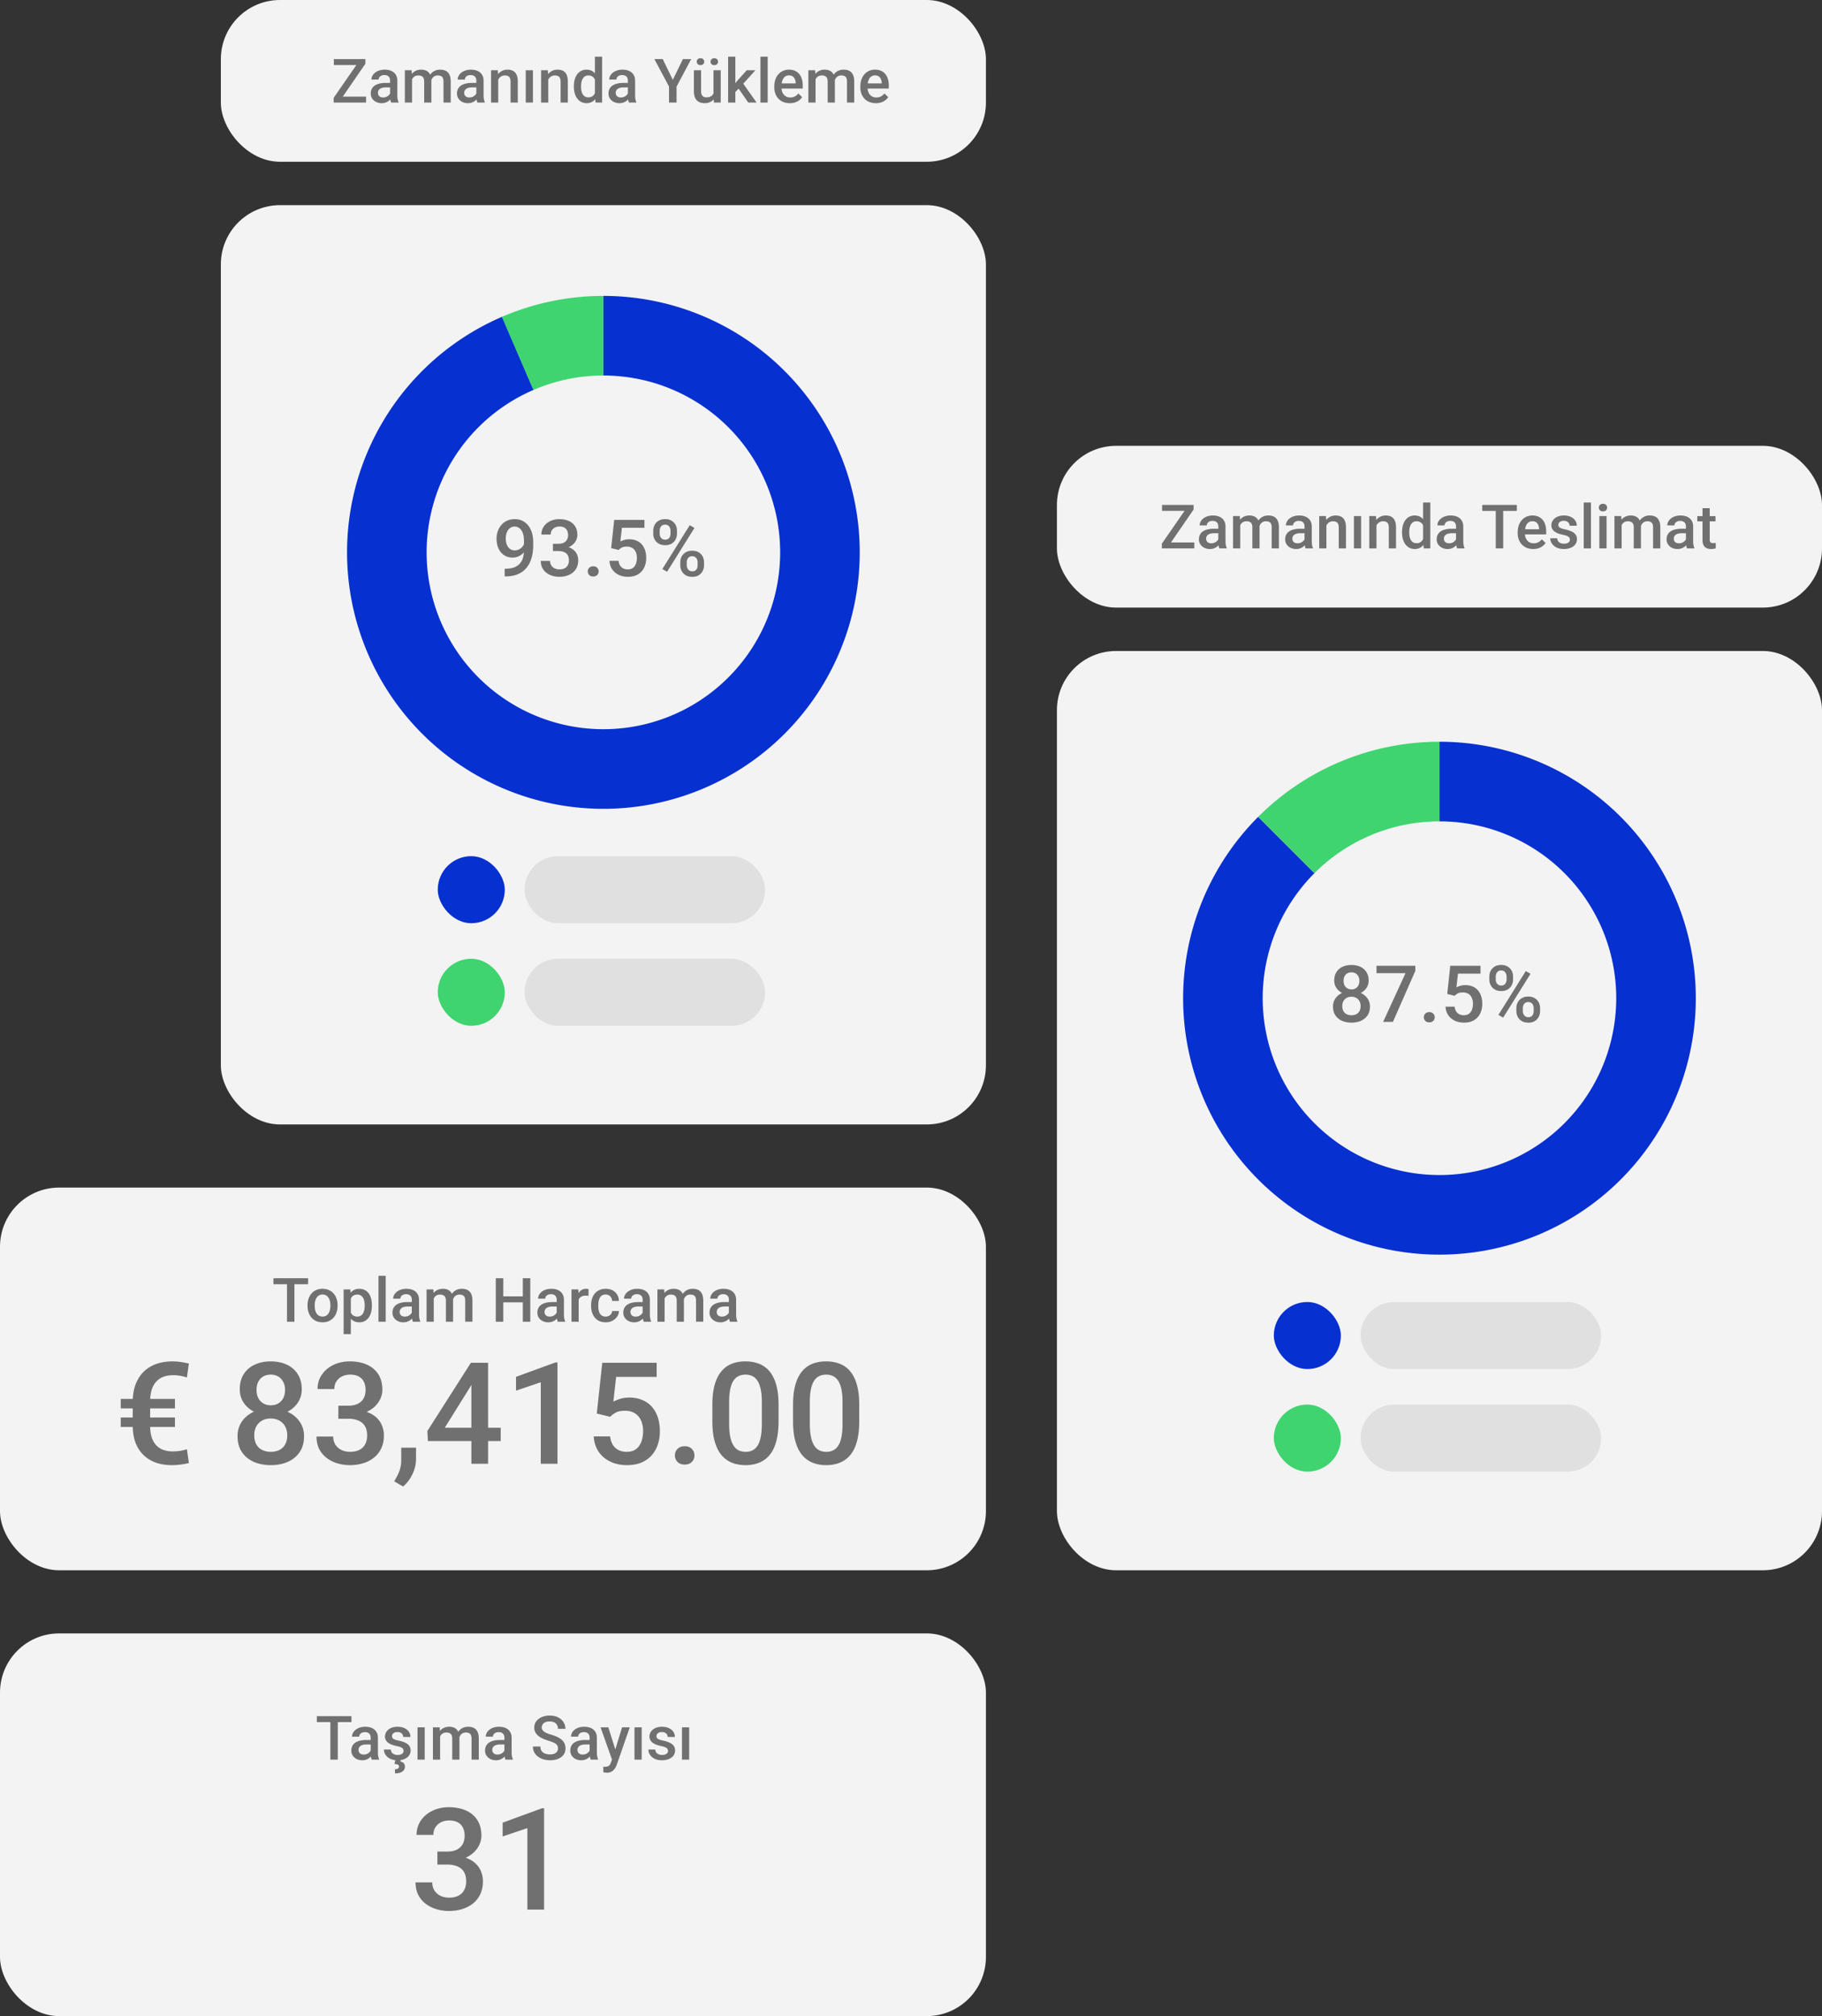
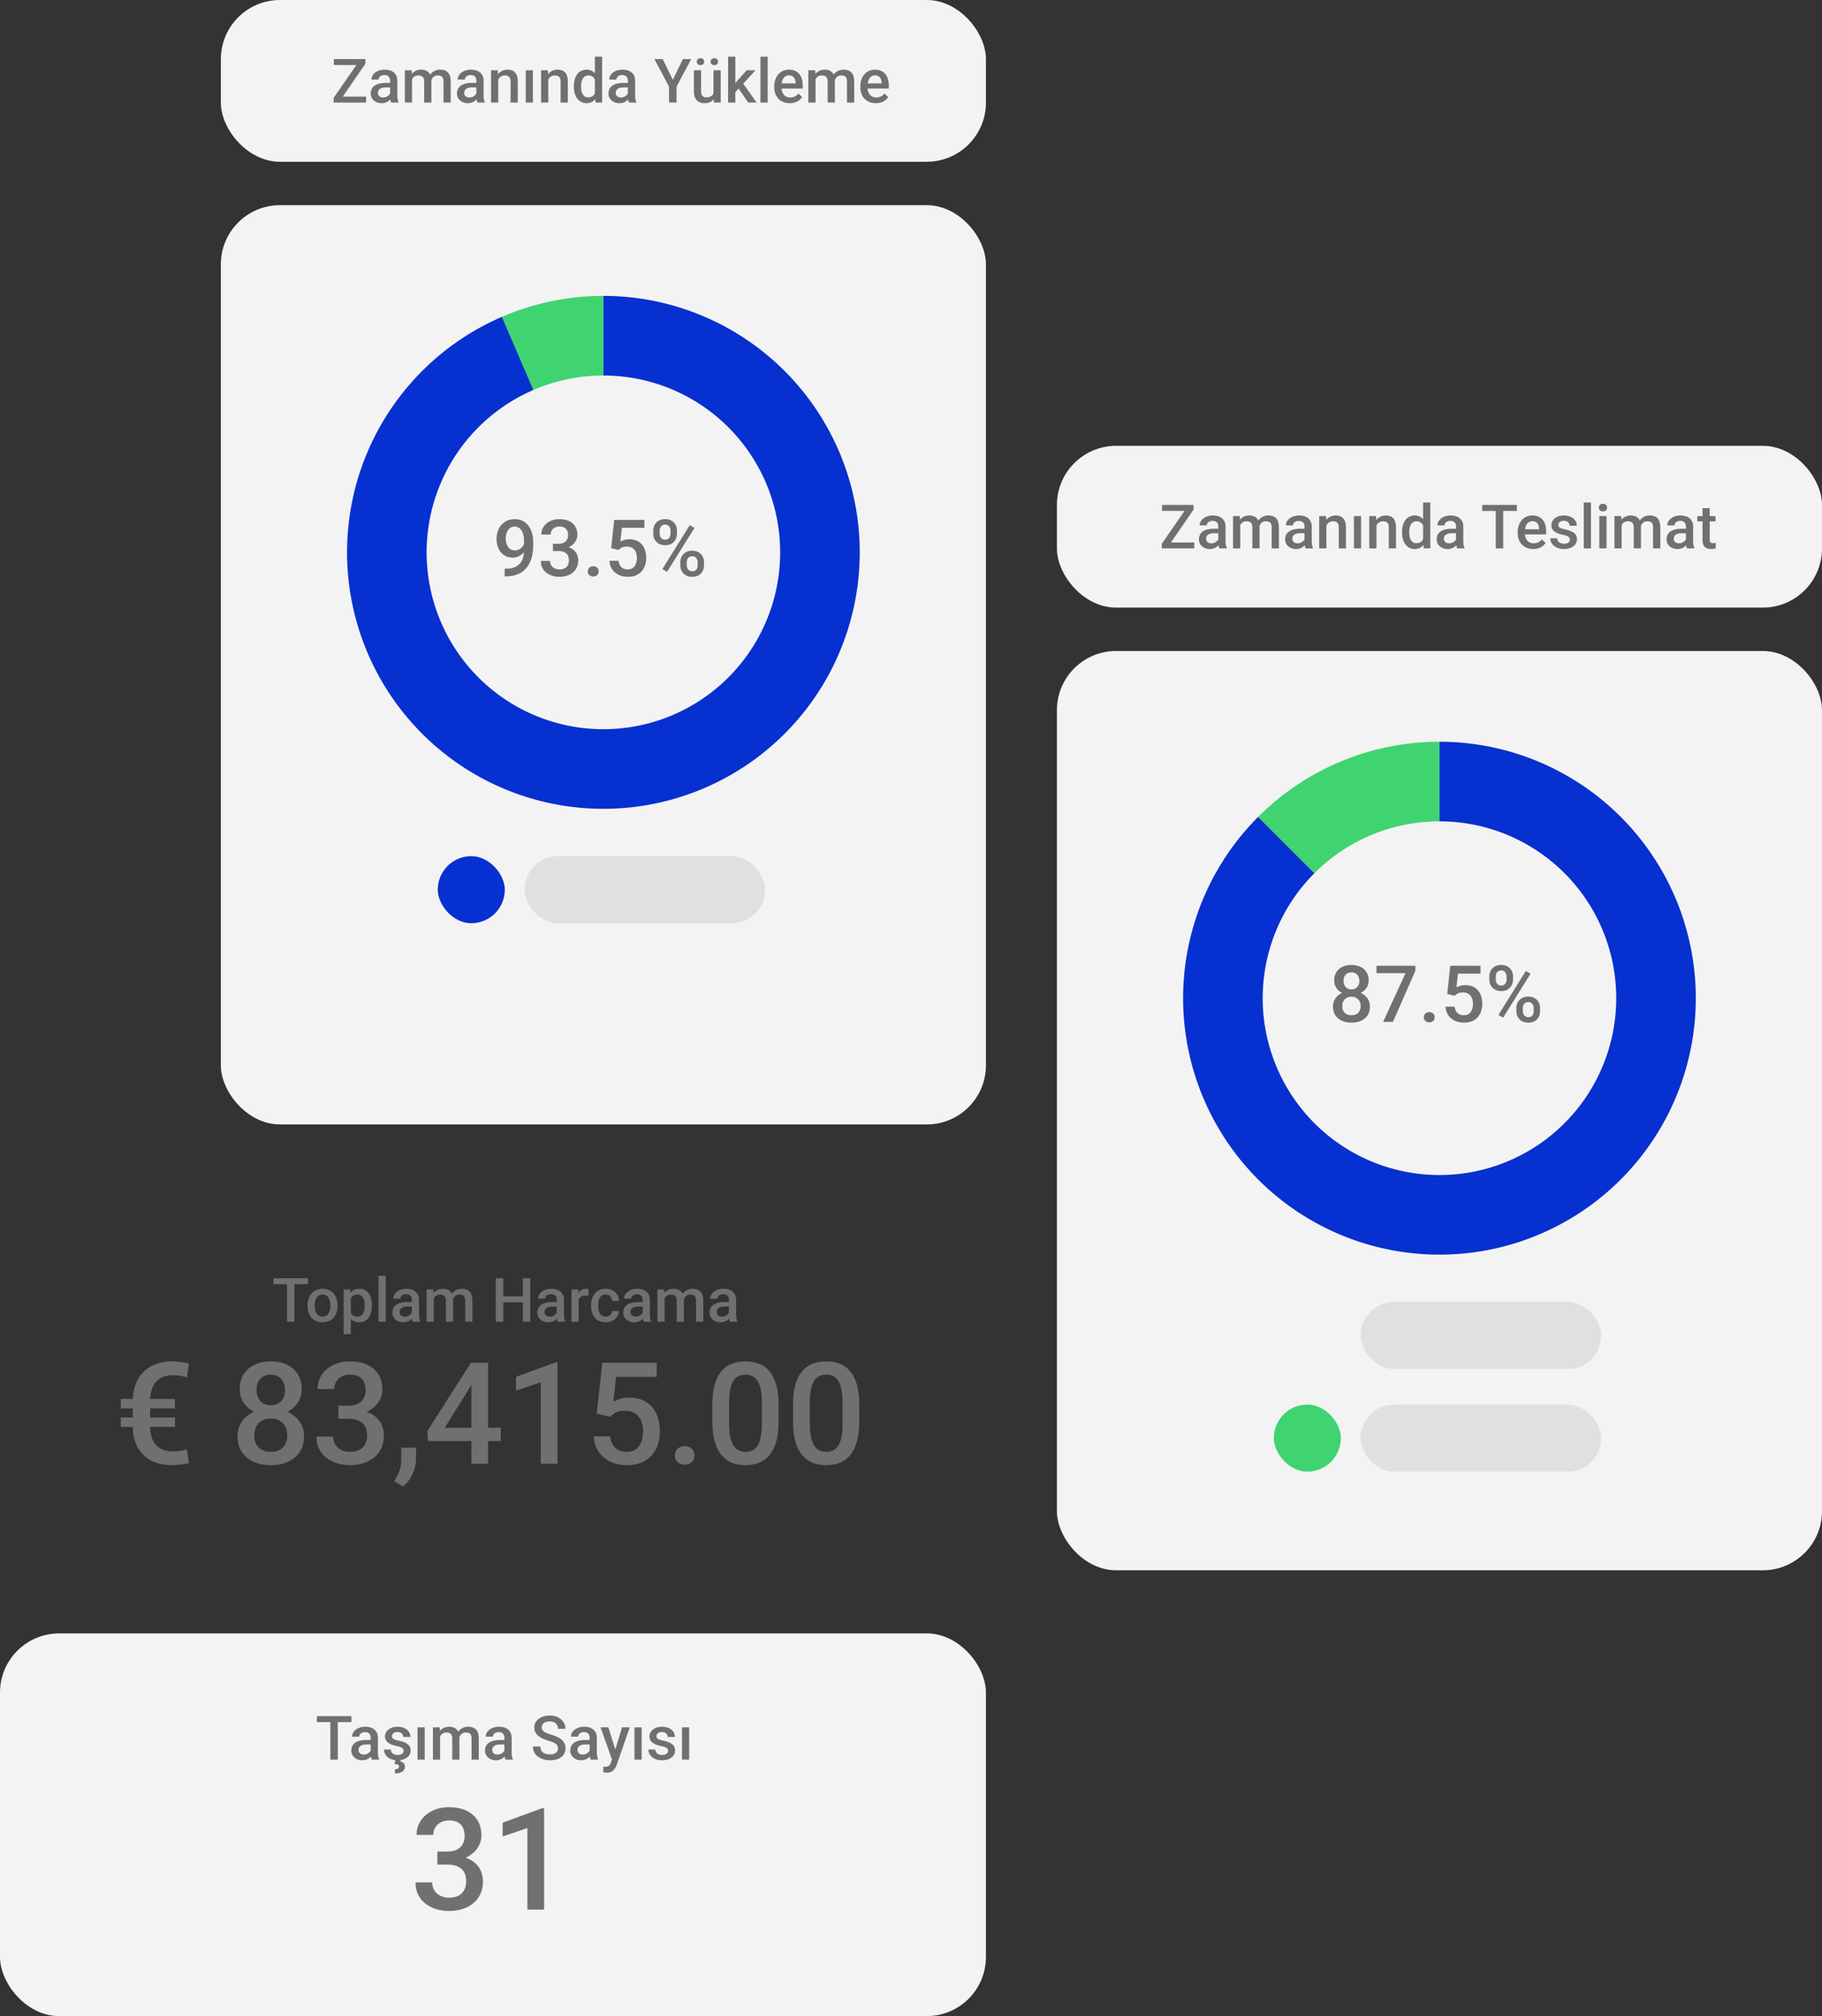
<svg xmlns="http://www.w3.org/2000/svg" width="462" height="511" fill="none">
  <rect width="100%" height="100%" fill="#333333" stroke="none" />
  <rect width="194" height="233" x="56" y="52" fill="#F3F3F3" rx="15" />
  <rect width="194" height="41" x="56" fill="#F3F3F3" rx="15" />
  <path fill="#707070" d="M92.83 24.493V26h-7.656v-1.507h7.655zm-.175-8.344L85.878 26h-1.272v-1.204l6.8-9.821h1.249v1.174zm-.704-1.174v1.514h-7.3v-1.514h7.3zm6.966 9.382V20.45c0-.293-.053-.546-.159-.758a1.114 1.114 0 0 0-.485-.492c-.212-.116-.48-.174-.802-.174-.298 0-.556.05-.773.151a1.25 1.25 0 0 0-.507.41.987.987 0 0 0-.182.582h-1.817c0-.323.078-.636.235-.939.156-.302.383-.572.681-.81a3.404 3.404 0 0 1 1.068-.56 4.44 4.44 0 0 1 1.393-.204c.616 0 1.161.103 1.636.31.48.207.855.52 1.128.939.278.414.417.934.417 1.56v3.642c0 .373.025.71.075 1.007.056.293.134.548.235.765V26h-1.87a3.23 3.23 0 0 1-.205-.75 6.127 6.127 0 0 1-.068-.893zm.265-3.34.015 1.129h-1.31c-.338 0-.636.033-.893.098-.258.06-.472.152-.644.273-.171.121-.3.267-.386.439a1.286 1.286 0 0 0-.129.583c0 .217.05.416.152.598.1.177.247.316.439.417.197.1.434.151.712.151.373 0 .699-.076.976-.227a2.01 2.01 0 0 0 .667-.568c.161-.227.247-.442.257-.643l.59.81c-.06.207-.163.429-.31.666a3.224 3.224 0 0 1-.575.681 2.864 2.864 0 0 1-1.961.727 3.126 3.126 0 0 1-1.431-.318 2.545 2.545 0 0 1-.985-.87 2.258 2.258 0 0 1-.356-1.25c0-.434.081-.818.243-1.15.166-.339.409-.622.727-.849a3.516 3.516 0 0 1 1.18-.515 6.317 6.317 0 0 1 1.591-.182h1.431zm5.301-1.544V26h-1.825v-8.193h1.719l.106 1.666zm-.296 2.128-.621-.008c0-.565.071-1.088.212-1.567.142-.48.349-.896.621-1.25a2.733 2.733 0 0 1 1.015-.825c.409-.197.881-.296 1.416-.296.373 0 .714.056 1.022.167.313.106.583.275.81.507.233.233.409.53.53.894.127.363.19.803.19 1.318V26h-1.825v-5.3c0-.4-.061-.712-.182-.94a1.006 1.006 0 0 0-.507-.484 1.836 1.836 0 0 0-.78-.151c-.343 0-.636.065-.879.196a1.66 1.66 0 0 0-.583.538c-.151.227-.262.49-.333.787-.07.298-.106.616-.106.955zm5.081-.485-.855.19c0-.495.068-.962.204-1.402.141-.444.346-.832.613-1.166a2.888 2.888 0 0 1 1.007-.795c.399-.192.856-.288 1.371-.288.419 0 .792.059 1.121.175.333.11.615.287.848.53.232.242.409.558.53.946.121.384.181.848.181 1.393V26h-1.832v-5.308c0-.414-.061-.735-.182-.962a.94.94 0 0 0-.499-.47 2.023 2.023 0 0 0-.78-.136c-.283 0-.533.053-.75.16a1.495 1.495 0 0 0-.538.431 1.937 1.937 0 0 0-.333.629 2.684 2.684 0 0 0-.106.772zm11.517 3.24V20.45c0-.293-.053-.546-.159-.758a1.112 1.112 0 0 0-.484-.492c-.212-.116-.48-.174-.803-.174-.298 0-.555.05-.772.151a1.257 1.257 0 0 0-.508.41.987.987 0 0 0-.181.582h-1.818c0-.323.079-.636.235-.939.157-.302.384-.572.682-.81a3.391 3.391 0 0 1 1.067-.56 4.446 4.446 0 0 1 1.394-.204c.615 0 1.161.103 1.635.31.48.207.856.52 1.128.939.278.414.417.934.417 1.56v3.642c0 .373.025.71.076 1.007.055.293.133.548.234.765V26h-1.87a3.248 3.248 0 0 1-.205-.75 6.183 6.183 0 0 1-.068-.893zm.265-3.339.016 1.129h-1.31c-.339 0-.637.033-.894.098-.257.06-.472.152-.644.273-.171.121-.3.267-.386.439a1.284 1.284 0 0 0-.129.583c0 .217.051.416.152.598.101.177.247.316.439.417.197.1.434.151.712.151.373 0 .699-.076.977-.227.282-.157.505-.346.666-.568.162-.227.247-.442.257-.643l.591.81a2.76 2.76 0 0 1-.31.666 3.254 3.254 0 0 1-.576.681 2.865 2.865 0 0 1-1.961.727 3.126 3.126 0 0 1-1.431-.318 2.552 2.552 0 0 1-.985-.87 2.26 2.26 0 0 1-.355-1.25c0-.434.08-.818.242-1.15.167-.339.409-.622.727-.849a3.519 3.519 0 0 1 1.181-.515 6.322 6.322 0 0 1 1.59-.182h1.431zm5.286-1.46V26h-1.825v-8.193h1.719l.106 1.75zm-.326 2.044-.591-.008a5.35 5.35 0 0 1 .243-1.598c.161-.484.383-.9.666-1.25a2.94 2.94 0 0 1 1.03-.802 3.035 3.035 0 0 1 1.333-.288c.393 0 .749.056 1.067.167.323.106.598.28.826.523.232.242.409.557.53.946.121.384.181.856.181 1.416V26h-1.832v-5.3c0-.394-.058-.705-.174-.932a.974.974 0 0 0-.492-.492c-.212-.101-.477-.151-.795-.151-.313 0-.594.065-.841.196-.247.132-.457.31-.628.538a2.6 2.6 0 0 0-.387.787c-.09.298-.136.616-.136.955zm9.124-3.794V26h-1.824v-8.193h1.824zm3.893 1.75V26h-1.825v-8.193h1.719l.106 1.75zm-.326 2.044-.591-.008c.005-.58.086-1.113.243-1.598.161-.484.383-.9.666-1.25a2.94 2.94 0 0 1 1.03-.802 3.033 3.033 0 0 1 1.332-.288c.394 0 .75.056 1.068.167.323.106.598.28.826.523.232.242.408.557.53.946.121.384.181.856.181 1.416V26h-1.832v-5.3c0-.394-.058-.705-.174-.932a.974.974 0 0 0-.492-.492c-.213-.101-.478-.151-.796-.151-.313 0-.593.065-.84.196a1.9 1.9 0 0 0-.629.538c-.166.227-.295.49-.386.787a3.25 3.25 0 0 0-.136.955zm12.146 2.703v-9.935h1.832V26h-1.658l-.174-1.696zm-5.331-2.31v-.159c0-.62.073-1.186.219-1.696.147-.515.359-.956.637-1.325a2.785 2.785 0 0 1 1.014-.856 2.942 2.942 0 0 1 1.348-.302c.495 0 .929.095 1.302.287.374.192.692.467.955.826.262.353.472.777.628 1.272a8.35 8.35 0 0 1 .333 1.635v.508a8.184 8.184 0 0 1-.333 1.605 4.31 4.31 0 0 1-.628 1.257 2.726 2.726 0 0 1-.962.818c-.374.191-.81.287-1.31.287a2.86 2.86 0 0 1-1.34-.31 2.955 2.955 0 0 1-1.007-.87 4.106 4.106 0 0 1-.637-1.318 6.003 6.003 0 0 1-.219-1.659zm1.825-.159v.16c0 .373.033.721.098 1.044.071.323.179.609.326.856.146.242.335.434.568.575.237.137.52.205.848.205.414 0 .754-.091 1.022-.273.268-.181.477-.426.628-.734a3.42 3.42 0 0 0 .319-1.045v-1.37a3.373 3.373 0 0 0-.19-.834 2.221 2.221 0 0 0-.371-.674 1.56 1.56 0 0 0-.583-.454 1.825 1.825 0 0 0-.81-.166c-.333 0-.616.07-.848.212a1.728 1.728 0 0 0-.576.583 2.862 2.862 0 0 0-.325.863 4.971 4.971 0 0 0-.106 1.052zm11.865 2.522V20.45c0-.293-.053-.546-.159-.758a1.112 1.112 0 0 0-.484-.492c-.212-.116-.48-.174-.803-.174-.298 0-.555.05-.772.151a1.25 1.25 0 0 0-.508.41.987.987 0 0 0-.181.582h-1.818c0-.323.079-.636.235-.939a2.53 2.53 0 0 1 .681-.81 3.408 3.408 0 0 1 1.068-.56 4.444 4.444 0 0 1 1.393-.204c.616 0 1.161.103 1.636.31.48.207.856.52 1.128.939.278.414.417.934.417 1.56v3.642c0 .373.025.71.075 1.007.056.293.134.548.235.765V26h-1.87a3.248 3.248 0 0 1-.205-.75 6.183 6.183 0 0 1-.068-.893zm.265-3.34.015 1.129h-1.31c-.338 0-.636.033-.893.098-.258.06-.472.152-.644.273-.171.121-.3.267-.386.439a1.284 1.284 0 0 0-.129.583c0 .217.051.416.152.598.101.177.247.316.439.417.197.1.434.151.712.151.373 0 .699-.076.977-.227.282-.157.504-.346.666-.568.161-.227.247-.442.257-.643l.591.81a2.794 2.794 0 0 1-.31.666 3.254 3.254 0 0 1-.576.681 2.865 2.865 0 0 1-1.961.727 3.126 3.126 0 0 1-1.431-.318 2.552 2.552 0 0 1-.985-.87 2.26 2.26 0 0 1-.355-1.25c0-.434.08-.818.242-1.15a2.25 2.25 0 0 1 .727-.849 3.519 3.519 0 0 1 1.181-.515 6.311 6.311 0 0 1 1.59-.182h1.431zm8.572-6.042 2.559 5.263 2.56-5.263h2.105l-3.711 6.966V26h-1.915v-4.059l-3.711-6.966h2.113zm12.873 9.094v-6.262h1.832V26h-1.726l-.106-1.93zm.257-1.704.613-.015c0 .55-.06 1.058-.181 1.522-.122.46-.308.86-.561 1.204a2.616 2.616 0 0 1-.969.795c-.394.187-.866.28-1.416.28-.399 0-.765-.058-1.098-.174a2.249 2.249 0 0 1-.863-.537 2.447 2.447 0 0 1-.553-.947c-.131-.389-.197-.853-.197-1.393v-5.293h1.825v5.308c0 .298.035.548.106.75.071.197.167.356.288.477.121.12.262.207.424.257.161.05.333.076.515.076.52 0 .929-.101 1.226-.303.303-.207.518-.485.644-.833.131-.348.197-.74.197-1.174zm-4.498-6.731a.83.83 0 0 1 .258-.621c.171-.172.398-.258.681-.258.288 0 .517.086.689.258a.83.83 0 0 1 .258.62c0 .243-.086.45-.258.622-.172.166-.401.25-.689.25-.283 0-.51-.084-.681-.25a.845.845 0 0 1-.258-.621zm3.506.007a.83.83 0 0 1 .257-.62c.172-.172.402-.258.69-.258.282 0 .509.086.681.257a.818.818 0 0 1 .265.621c0 .243-.088.45-.265.621-.172.167-.399.25-.681.25-.288 0-.518-.083-.69-.25a.848.848 0 0 1-.257-.62zm6.277-1.272V26h-1.832V14.37h1.832zm5.089 3.438-3.567 3.953-1.953 1.999-.477-1.545 1.476-1.825 2.317-2.582h2.204zM189.737 26l-2.658-3.847 1.151-1.28L191.85 26h-2.113zm4.922-11.63V26h-1.833V14.37h1.833zm5.611 11.781a4.365 4.365 0 0 1-1.643-.295 3.622 3.622 0 0 1-1.242-.84 3.734 3.734 0 0 1-.78-1.265 4.422 4.422 0 0 1-.273-1.567v-.303c0-.641.094-1.222.281-1.742.186-.52.446-.964.779-1.332a3.356 3.356 0 0 1 1.182-.856 3.67 3.67 0 0 1 1.476-.296c.586 0 1.098.099 1.537.296.44.197.803.474 1.091.833.293.353.51.775.651 1.264.146.49.22 1.03.22 1.62v.78h-6.331v-1.31h4.528v-.143a2.563 2.563 0 0 0-.196-.924 1.58 1.58 0 0 0-.538-.697c-.242-.176-.565-.265-.969-.265a1.65 1.65 0 0 0-.811.197 1.61 1.61 0 0 0-.583.553 2.927 2.927 0 0 0-.363.878c-.081.339-.121.72-.121 1.144v.303c0 .358.048.691.144 1 .101.302.247.567.439.794.192.227.424.407.696.538.273.126.584.19.932.19.439 0 .83-.09 1.174-.266.343-.177.641-.426.893-.75l.962.932a3.779 3.779 0 0 1-.689.742 3.455 3.455 0 0 1-1.038.568c-.404.146-.873.22-1.408.22zm6.527-6.678V26h-1.825v-8.193h1.719l.106 1.666zm-.295 2.128-.621-.008c0-.565.07-1.088.212-1.567a3.75 3.75 0 0 1 .621-1.25 2.73 2.73 0 0 1 1.014-.825c.409-.197.881-.296 1.416-.296a3 3 0 0 1 1.023.167c.313.106.583.275.81.507.232.233.409.53.53.894.126.363.189.803.189 1.318V26h-1.825v-5.3c0-.4-.06-.712-.181-.94a1.012 1.012 0 0 0-.508-.484 1.836 1.836 0 0 0-.78-.151c-.343 0-.636.065-.878.196-.237.132-.432.31-.583.538-.152.227-.263.49-.333.787a4.106 4.106 0 0 0-.106.955zm5.081-.485-.856.19c0-.495.068-.962.204-1.402.142-.444.346-.832.614-1.166a2.87 2.87 0 0 1 1.007-.795c.399-.192.855-.288 1.37-.288.419 0 .793.059 1.121.175.333.11.616.287.848.53.232.242.409.558.53.946.121.384.182.848.182 1.393V26h-1.833v-5.308c0-.414-.06-.735-.181-.962a.942.942 0 0 0-.5-.47 2.016 2.016 0 0 0-.78-.136c-.283 0-.533.053-.75.16a1.483 1.483 0 0 0-.537.431 1.9 1.9 0 0 0-.333.629 2.684 2.684 0 0 0-.106.772zm10.51 5.035a4.365 4.365 0 0 1-1.643-.295 3.622 3.622 0 0 1-1.242-.84 3.718 3.718 0 0 1-.78-1.265 4.422 4.422 0 0 1-.273-1.567v-.303c0-.641.094-1.222.28-1.742a3.96 3.96 0 0 1 .78-1.332 3.347 3.347 0 0 1 1.182-.856 3.67 3.67 0 0 1 1.476-.296c.586 0 1.098.099 1.537.296a2.89 2.89 0 0 1 1.091.833c.292.353.509.775.651 1.264.146.49.219 1.03.219 1.62v.78h-6.33v-1.31h4.528v-.143a2.543 2.543 0 0 0-.197-.924 1.57 1.57 0 0 0-.537-.697c-.243-.176-.566-.265-.969-.265a1.65 1.65 0 0 0-.811.197 1.61 1.61 0 0 0-.583.553 2.927 2.927 0 0 0-.363.878c-.081.339-.121.72-.121 1.144v.303c0 .358.048.691.144 1 .1.302.247.567.439.794.192.227.424.407.696.538.273.126.583.19.932.19.439 0 .83-.09 1.173-.266.344-.177.641-.426.894-.75l.962.932a3.755 3.755 0 0 1-.69.742 3.437 3.437 0 0 1-1.037.568c-.404.146-.873.22-1.408.22zm-94.124 117.994h.195c.898 0 1.647-.118 2.246-.352.606-.241 1.087-.573 1.445-.996.359-.423.616-.921.772-1.494a7.082 7.082 0 0 0 .234-1.865v-2.452c0-.579-.062-1.087-.185-1.523-.117-.443-.287-.811-.508-1.104a2.16 2.16 0 0 0-.752-.673 1.894 1.894 0 0 0-.908-.225 1.92 1.92 0 0 0-.967.244c-.28.156-.518.374-.713.654a3.217 3.217 0 0 0-.439.967 4.501 4.501 0 0 0-.147 1.172c0 .391.046.768.137 1.133.098.358.241.677.43.957.188.28.426.501.712.664.287.163.622.244 1.006.244.365 0 .7-.068 1.006-.205.306-.143.573-.335.801-.576a2.78 2.78 0 0 0 .537-.811c.13-.299.202-.605.215-.918l.898.274c0 .495-.104.983-.312 1.465a4.56 4.56 0 0 1-.85 1.308 4.167 4.167 0 0 1-1.26.938 3.463 3.463 0 0 1-1.552.351c-.677 0-1.276-.127-1.797-.381a3.775 3.775 0 0 1-1.289-1.054 4.642 4.642 0 0 1-.762-1.524 6.352 6.352 0 0 1-.254-1.806c0-.684.104-1.325.313-1.924a4.76 4.76 0 0 1 .908-1.582 4.074 4.074 0 0 1 1.445-1.074c.573-.261 1.221-.391 1.944-.391.768 0 1.442.15 2.021.449.579.3 1.068.713 1.465 1.24.397.528.697 1.14.898 1.836.202.697.303 1.446.303 2.246v.831c0 .839-.075 1.65-.225 2.431a8.068 8.068 0 0 1-.732 2.158 6.026 6.026 0 0 1-1.318 1.739c-.541.494-1.205.882-1.992 1.162-.782.273-1.7.41-2.754.41h-.215v-1.943zm12.236-6.319h1.406c.547 0 1-.094 1.358-.283.364-.189.635-.449.81-.781.176-.332.264-.713.264-1.143 0-.449-.081-.833-.244-1.152a1.644 1.644 0 0 0-.723-.752c-.319-.176-.726-.264-1.221-.264-.416 0-.794.085-1.132.254a1.923 1.923 0 0 0-.791.703c-.196.3-.293.658-.293 1.074h-2.364c0-.755.199-1.425.596-2.011.397-.586.938-1.045 1.621-1.377.69-.339 1.465-.508 2.324-.508.918 0 1.719.153 2.403.459.69.299 1.227.749 1.611 1.348.384.599.576 1.341.576 2.226 0 .404-.094.814-.283 1.231a3.583 3.583 0 0 1-.84 1.142c-.371.339-.833.615-1.387.83-.553.209-1.194.313-1.923.313h-1.768v-1.309zm0 1.836v-1.289h1.768c.833 0 1.543.098 2.129.293.592.195 1.074.466 1.445.811.371.338.641.725.81 1.162.176.436.264.898.264 1.386 0 .664-.12 1.257-.361 1.778-.235.514-.57.95-1.006 1.308a4.482 4.482 0 0 1-1.533.811 6.298 6.298 0 0 1-1.895.273 6.018 6.018 0 0 1-1.758-.254 4.794 4.794 0 0 1-1.504-.752 3.726 3.726 0 0 1-1.054-1.259c-.254-.508-.381-1.094-.381-1.758h2.353c0 .423.098.797.293 1.123.202.319.482.57.84.752.365.182.781.273 1.25.273.495 0 .921-.088 1.28-.263.358-.176.631-.437.82-.782.195-.345.293-.761.293-1.25 0-.553-.108-1.002-.322-1.347a1.899 1.899 0 0 0-.918-.762c-.398-.169-.866-.254-1.407-.254h-1.406zm8.838 5.166c0-.364.124-.67.371-.918.247-.254.583-.381 1.006-.381.43 0 .765.127 1.006.381.247.248.371.554.371.918 0 .365-.124.671-.371.918-.241.247-.576.371-1.006.371-.423 0-.759-.124-1.006-.371a1.247 1.247 0 0 1-.371-.918zm7.803-5.439-1.875-.459.771-7.149h7.666v1.992h-5.713l-.39 3.487c.221-.13.527-.257.918-.381.39-.13.836-.195 1.338-.195.67 0 1.269.11 1.796.332.534.214.987.53 1.358.947.371.41.654.911.849 1.504.196.586.293 1.247.293 1.982 0 .658-.097 1.273-.293 1.846a4.295 4.295 0 0 1-.859 1.514 3.947 3.947 0 0 1-1.455 1.025c-.579.241-1.266.361-2.061.361a5.726 5.726 0 0 1-1.709-.254 4.659 4.659 0 0 1-1.455-.771 3.943 3.943 0 0 1-1.035-1.27c-.26-.507-.41-1.09-.449-1.748h2.305c.058.463.185.856.381 1.182.201.319.468.563.8.732.332.17.716.254 1.153.254.397 0 .739-.068 1.025-.205.287-.143.524-.345.713-.605.195-.267.339-.58.43-.938a4.55 4.55 0 0 0 .146-1.191c0-.417-.055-.798-.166-1.143a2.492 2.492 0 0 0-.478-.898 2.055 2.055 0 0 0-.791-.586 2.675 2.675 0 0 0-1.104-.215c-.56 0-.99.081-1.289.244a4.05 4.05 0 0 0-.82.606zm8.799-4.121v-.752c0-.541.117-1.032.351-1.475a2.672 2.672 0 0 1 1.025-1.064c.45-.267.99-.401 1.622-.401.651 0 1.197.134 1.64.401.449.266.791.621 1.026 1.064.234.443.351.934.351 1.475v.752c0 .527-.117 1.012-.351 1.455a2.622 2.622 0 0 1-1.016 1.064c-.443.267-.986.401-1.631.401-.638 0-1.185-.134-1.641-.401a2.685 2.685 0 0 1-1.025-1.064 3.067 3.067 0 0 1-.351-1.455zm1.63-.752v.752c0 .26.049.507.147.742.104.234.26.423.469.566.208.143.465.215.771.215.313 0 .567-.072.762-.215.202-.143.351-.332.449-.566.098-.235.147-.482.147-.742v-.752c0-.267-.053-.518-.157-.752a1.27 1.27 0 0 0-.449-.576c-.202-.144-.459-.215-.771-.215-.3 0-.554.071-.762.215a1.338 1.338 0 0 0-.459.576 1.928 1.928 0 0 0-.147.752zm5.225 8.759v-.761c0-.534.117-1.022.352-1.465.24-.443.586-.798 1.035-1.065.449-.267.989-.4 1.621-.4.651 0 1.198.133 1.64.4.45.267.788.622 1.016 1.065.234.443.352.931.352 1.465v.761c0 .534-.118 1.023-.352 1.465a2.633 2.633 0 0 1-1.006 1.065c-.443.267-.983.4-1.621.4-.644 0-1.195-.133-1.65-.4a2.748 2.748 0 0 1-1.035-1.065 3.073 3.073 0 0 1-.352-1.465zm1.641-.761v.761c0 .261.052.508.156.743.111.234.27.426.478.576.209.143.459.215.752.215.332 0 .599-.072.801-.215.202-.15.345-.339.43-.567.091-.234.137-.485.137-.752v-.761c0-.267-.053-.518-.157-.752a1.256 1.256 0 0 0-.459-.567c-.202-.143-.459-.215-.771-.215-.306 0-.56.072-.762.215a1.354 1.354 0 0 0-.459.567 1.927 1.927 0 0 0-.146.752zm1.953-8.702-6.944 11.114-1.201-.694 6.944-11.113 1.201.693z" />
  <rect width="61" height="17" x="133" y="217" fill="#E0E0E0" rx="8.5" />
  <rect width="17" height="17" x="111" y="217" fill="#0730D0" rx="8.5" />
-   <rect width="61" height="17" x="133" y="243" fill="#E0E0E0" rx="8.5" />
-   <rect width="17" height="17" x="111" y="243" fill="#3FD470" rx="8.5" />
  <path fill="#0730D0" d="M153 75a65.002 65.002 0 0 1 64.666 58.415 65 65 0 1 1-90.333-53.132L135.3 98.82a44.826 44.826 0 0 0-25.061 54.617 44.82 44.82 0 0 0 51.796 30.466 44.826 44.826 0 0 0 35.557-48.444A44.823 44.823 0 0 0 153 95.177V75z" />
  <path fill="#3FD470" d="M153 75a64.996 64.996 0 0 0-25.749 5.318l7.993 18.526A44.82 44.82 0 0 1 153 95.177V75z" />
  <rect width="194" height="233" x="268" y="165" fill="#F3F3F3" rx="15" />
  <rect width="194" height="41" x="268" y="113" fill="#F3F3F3" rx="15" />
  <path fill="#707070" d="M302.829 137.493V139h-7.655v-1.507h7.655zm-.174-8.344L295.878 139h-1.272v-1.204l6.8-9.821h1.249v1.174zm-.704-1.174v1.514h-7.3v-1.514h7.3zm6.966 9.382v-3.907c0-.293-.053-.546-.159-.758a1.109 1.109 0 0 0-.485-.492c-.212-.116-.479-.174-.802-.174-.298 0-.555.051-.773.152-.217.1-.386.237-.507.408a.989.989 0 0 0-.182.583h-1.817c0-.323.078-.636.235-.938a2.51 2.51 0 0 1 .681-.811 3.405 3.405 0 0 1 1.068-.56 4.448 4.448 0 0 1 1.393-.204c.616 0 1.161.103 1.636.31.479.207.855.52 1.128.939.278.414.417.934.417 1.56v3.642c0 .374.025.709.075 1.007.056.293.134.548.235.765V139h-1.87a3.25 3.25 0 0 1-.205-.75 6.173 6.173 0 0 1-.068-.893zm.265-3.339.015 1.128h-1.31c-.338 0-.636.033-.893.098a1.847 1.847 0 0 0-.644.273 1.177 1.177 0 0 0-.515 1.022c0 .217.051.417.152.598.101.177.247.316.439.417.197.101.434.151.712.151.373 0 .699-.076.976-.227.283-.156.505-.346.667-.568.161-.227.247-.442.257-.644l.591.811a2.762 2.762 0 0 1-.311.666 3.253 3.253 0 0 1-.575.682 2.84 2.84 0 0 1-1.961.726 3.126 3.126 0 0 1-1.431-.318 2.546 2.546 0 0 1-.985-.87 2.262 2.262 0 0 1-.356-1.25c0-.434.081-.818.243-1.151.166-.338.409-.621.727-.848a3.512 3.512 0 0 1 1.181-.515 6.322 6.322 0 0 1 1.59-.181h1.431zm5.301-1.545V139h-1.825v-8.193h1.719l.106 1.666zm-.296 2.128-.621-.008c0-.565.071-1.088.212-1.567.142-.48.349-.896.621-1.25a2.737 2.737 0 0 1 1.015-.825c.409-.197.881-.295 1.416-.295.373 0 .714.055 1.022.166.313.106.583.275.81.507.233.233.409.53.53.894.127.363.19.803.19 1.318V139h-1.825v-5.3c0-.399-.061-.712-.182-.939a1.004 1.004 0 0 0-.507-.485 1.836 1.836 0 0 0-.78-.151c-.343 0-.636.065-.879.196a1.67 1.67 0 0 0-.583.538c-.151.227-.262.49-.333.788a4.15 4.15 0 0 0-.106.954zm5.081-.485-.855.189c0-.494.068-.961.204-1.401.141-.444.346-.832.613-1.166a2.893 2.893 0 0 1 1.007-.795c.399-.192.856-.287 1.371-.287.419 0 .792.058 1.121.174.333.111.615.287.848.53.232.242.409.558.53.946.121.384.181.848.181 1.394v5.3h-1.832v-5.308c0-.414-.061-.735-.182-.962a.941.941 0 0 0-.499-.469 2.02 2.02 0 0 0-.78-.136c-.283 0-.533.053-.75.159a1.48 1.48 0 0 0-.538.431 1.933 1.933 0 0 0-.333.629 2.678 2.678 0 0 0-.106.772zm11.517 3.241v-3.907c0-.293-.053-.546-.159-.758a1.111 1.111 0 0 0-.484-.492c-.212-.116-.48-.174-.803-.174-.298 0-.555.051-.772.152-.217.1-.386.237-.508.408a.988.988 0 0 0-.181.583h-1.818c0-.323.079-.636.235-.938.157-.303.384-.573.682-.811a3.389 3.389 0 0 1 1.067-.56 4.455 4.455 0 0 1 1.394-.204c.615 0 1.161.103 1.635.31.48.207.856.52 1.128.939.278.414.417.934.417 1.56v3.642c0 .374.025.709.076 1.007.055.293.133.548.234.765V139h-1.87a3.25 3.25 0 0 1-.205-.75 6.173 6.173 0 0 1-.068-.893zm.265-3.339.016 1.128h-1.31c-.339 0-.637.033-.894.098a1.855 1.855 0 0 0-.644.273c-.171.121-.3.267-.386.439a1.285 1.285 0 0 0-.129.583c0 .217.051.417.152.598.101.177.247.316.439.417.197.101.434.151.712.151.373 0 .699-.076.977-.227.282-.156.505-.346.666-.568.162-.227.247-.442.257-.644l.591.811c-.06.207-.164.429-.31.666a3.29 3.29 0 0 1-.576.682 2.848 2.848 0 0 1-.84.522 2.87 2.87 0 0 1-1.121.204 3.126 3.126 0 0 1-1.431-.318 2.553 2.553 0 0 1-.985-.87 2.261 2.261 0 0 1-.355-1.25c0-.434.08-.818.242-1.151a2.26 2.26 0 0 1 .727-.848 3.521 3.521 0 0 1 1.181-.515 6.333 6.333 0 0 1 1.59-.181h1.431zm5.286-1.462V139h-1.825v-8.193h1.719l.106 1.749zm-.326 2.045-.591-.008a5.344 5.344 0 0 1 .243-1.598c.161-.484.383-.901.666-1.249a2.949 2.949 0 0 1 1.03-.803 3.033 3.033 0 0 1 1.333-.287c.393 0 .749.055 1.067.166.323.106.598.28.826.523.232.242.409.557.53.946.121.384.181.856.181 1.416V139h-1.832v-5.3c0-.394-.058-.705-.174-.932a.975.975 0 0 0-.492-.492c-.212-.101-.477-.151-.795-.151-.313 0-.594.065-.841.196a1.897 1.897 0 0 0-.628.538c-.167.227-.296.49-.387.788-.09.297-.136.615-.136.954zm9.124-3.794V139h-1.824v-8.193h1.824zm3.893 1.749V139h-1.825v-8.193h1.719l.106 1.749zm-.326 2.045-.591-.008a5.313 5.313 0 0 1 .243-1.598c.161-.484.383-.901.666-1.249a2.949 2.949 0 0 1 1.03-.803 3.032 3.032 0 0 1 1.332-.287c.394 0 .75.055 1.068.166.323.106.598.28.826.523.232.242.408.557.53.946.121.384.181.856.181 1.416V139h-1.832v-5.3c0-.394-.058-.705-.174-.932a.975.975 0 0 0-.492-.492c-.213-.101-.478-.151-.796-.151-.313 0-.593.065-.84.196a1.91 1.91 0 0 0-.629.538 2.62 2.62 0 0 0-.386.788 3.24 3.24 0 0 0-.136.954zm12.146 2.703v-9.935h1.832V139h-1.658l-.174-1.696zm-5.331-2.31v-.159c0-.621.073-1.186.219-1.696.147-.515.359-.956.637-1.325a2.793 2.793 0 0 1 1.014-.856 2.94 2.94 0 0 1 1.348-.302c.495 0 .929.095 1.302.287.374.192.692.467.955.826.262.353.472.777.628 1.272.156.489.268 1.035.333 1.635v.508a8.195 8.195 0 0 1-.333 1.605 4.302 4.302 0 0 1-.628 1.257 2.733 2.733 0 0 1-.962.818c-.374.192-.81.287-1.31.287a2.86 2.86 0 0 1-1.34-.31 2.95 2.95 0 0 1-1.007-.871 4.106 4.106 0 0 1-.637-1.317 6.007 6.007 0 0 1-.219-1.659zm1.825-.159v.159c0 .374.033.722.098 1.045.071.323.179.609.326.856.146.242.335.434.568.575.237.137.52.205.848.205.414 0 .754-.091 1.022-.273.268-.181.477-.426.628-.734a3.42 3.42 0 0 0 .319-1.045v-1.371a3.38 3.38 0 0 0-.19-.833 2.228 2.228 0 0 0-.371-.674 1.568 1.568 0 0 0-.583-.454 1.827 1.827 0 0 0-.81-.166c-.333 0-.616.07-.848.212a1.719 1.719 0 0 0-.576.583 2.858 2.858 0 0 0-.325.863 4.969 4.969 0 0 0-.106 1.052zm11.865 2.522v-3.907c0-.293-.053-.546-.159-.758a1.111 1.111 0 0 0-.484-.492c-.212-.116-.48-.174-.803-.174-.298 0-.555.051-.772.152-.217.1-.387.237-.508.408a.988.988 0 0 0-.181.583h-1.818c0-.323.079-.636.235-.938.156-.303.384-.573.681-.811a3.405 3.405 0 0 1 1.068-.56 4.453 4.453 0 0 1 1.393-.204c.616 0 1.161.103 1.636.31.48.207.856.52 1.128.939.278.414.417.934.417 1.56v3.642c0 .374.025.709.075 1.007.056.293.134.548.235.765V139h-1.87a3.25 3.25 0 0 1-.205-.75 6.173 6.173 0 0 1-.068-.893zm.265-3.339.015 1.128h-1.31c-.338 0-.636.033-.893.098a1.847 1.847 0 0 0-.644.273c-.171.121-.3.267-.386.439a1.285 1.285 0 0 0-.129.583c0 .217.051.417.152.598.101.177.247.316.439.417.197.101.434.151.712.151.373 0 .699-.076.977-.227.282-.156.504-.346.666-.568.161-.227.247-.442.257-.644l.591.811a2.794 2.794 0 0 1-.31.666 3.29 3.29 0 0 1-.576.682 2.848 2.848 0 0 1-.84.522 2.87 2.87 0 0 1-1.121.204 3.126 3.126 0 0 1-1.431-.318 2.553 2.553 0 0 1-.985-.87 2.261 2.261 0 0 1-.355-1.25c0-.434.08-.818.242-1.151.166-.338.409-.621.727-.848a3.521 3.521 0 0 1 1.181-.515 6.322 6.322 0 0 1 1.59-.181h1.431zm11.692-6.043V139h-1.886v-11.025h1.886zm3.46 0v1.514h-8.776v-1.514h8.776zm4.157 11.176a4.367 4.367 0 0 1-1.643-.295 3.628 3.628 0 0 1-1.242-.84 3.738 3.738 0 0 1-.78-1.265 4.445 4.445 0 0 1-.272-1.567v-.303c0-.641.093-1.222.28-1.742.187-.52.447-.964.78-1.333a3.359 3.359 0 0 1 1.181-.855 3.672 3.672 0 0 1 1.477-.295c.585 0 1.098.098 1.537.295.439.197.802.474 1.09.833.293.353.51.775.651 1.264.147.49.22 1.03.22 1.621v.78h-6.33v-1.31h4.528v-.144a2.567 2.567 0 0 0-.197-.924 1.566 1.566 0 0 0-.538-.697c-.242-.176-.565-.265-.969-.265-.303 0-.573.066-.81.197a1.602 1.602 0 0 0-.583.553 2.9 2.9 0 0 0-.364.878 4.99 4.99 0 0 0-.121 1.144v.303c0 .358.048.691.144.999.101.303.247.568.439.795.192.227.424.407.697.538.272.126.583.189.931.189.439 0 .831-.088 1.174-.265a2.69 2.69 0 0 0 .893-.749l.962.931a3.754 3.754 0 0 1-.689.742 3.48 3.48 0 0 1-1.037.568c-.404.146-.874.219-1.409.219zm9.299-2.37a.916.916 0 0 0-.137-.492c-.09-.151-.265-.288-.522-.409-.252-.121-.626-.232-1.121-.333a9.53 9.53 0 0 1-1.196-.341 3.78 3.78 0 0 1-.924-.492 2.077 2.077 0 0 1-.598-.681 1.894 1.894 0 0 1-.212-.909c0-.333.073-.649.219-.946a2.4 2.4 0 0 1 .629-.788 3.08 3.08 0 0 1 .992-.538 4.158 4.158 0 0 1 1.317-.196c.687 0 1.275.116 1.765.348.494.227.873.537 1.136.931.262.389.393.828.393 1.318h-1.825c0-.217-.055-.419-.166-.606a1.16 1.16 0 0 0-.485-.462c-.217-.121-.489-.182-.818-.182-.313 0-.573.051-.779.152a1.072 1.072 0 0 0-.455.378.97.97 0 0 0-.068.886.874.874 0 0 0 .273.296c.126.085.297.166.515.242.222.076.499.149.832.22a7.58 7.58 0 0 1 1.613.507c.455.202.803.464 1.045.787.243.318.364.722.364 1.212 0 .363-.078.697-.235.999a2.267 2.267 0 0 1-.666.78 3.35 3.35 0 0 1-1.053.508 4.745 4.745 0 0 1-1.363.181c-.742 0-1.37-.131-1.885-.393-.515-.268-.906-.609-1.174-1.023a2.424 2.424 0 0 1-.394-1.302h1.765c.02.338.113.608.28.81.171.197.383.341.636.432.257.086.522.129.795.129.328 0 .603-.043.825-.129.222-.091.391-.212.508-.364a.866.866 0 0 0 .174-.53zm5.338-9.412V139h-1.832v-11.631h1.832zm3.953 3.438V139h-1.833v-8.193h1.833zm-1.954-2.151c0-.277.091-.507.273-.689.186-.186.444-.28.772-.28.323 0 .578.094.765.28.187.182.28.412.28.689 0 .273-.093.5-.28.682-.187.182-.442.273-.765.273-.328 0-.586-.091-.772-.273a.925.925 0 0 1-.273-.682zm5.778 3.817V139h-1.825v-8.193h1.719l.106 1.666zm-.296 2.128-.621-.008c0-.565.071-1.088.212-1.567.142-.48.349-.896.621-1.25a2.737 2.737 0 0 1 1.015-.825c.409-.197.881-.295 1.416-.295.374 0 .714.055 1.022.166.313.106.583.275.81.507.233.233.409.53.53.894.127.363.19.803.19 1.318V139h-1.825v-5.3c0-.399-.061-.712-.182-.939a1.004 1.004 0 0 0-.507-.485 1.836 1.836 0 0 0-.78-.151c-.343 0-.636.065-.878.196a1.653 1.653 0 0 0-.583.538c-.152.227-.263.49-.334.788a4.15 4.15 0 0 0-.106.954zm5.081-.485-.855.189c0-.494.068-.961.204-1.401.141-.444.346-.832.613-1.166a2.893 2.893 0 0 1 1.007-.795c.399-.192.856-.287 1.371-.287.419 0 .793.058 1.121.174.333.111.616.287.848.53.232.242.409.558.53.946.121.384.182.848.182 1.394v5.3h-1.833v-5.308c0-.414-.06-.735-.182-.962a.941.941 0 0 0-.499-.469 2.012 2.012 0 0 0-.78-.136c-.283 0-.533.053-.75.159a1.48 1.48 0 0 0-.538.431 1.933 1.933 0 0 0-.333.629c-.07.237-.106.494-.106.772zm11.517 3.241v-3.907c0-.293-.053-.546-.159-.758a1.111 1.111 0 0 0-.484-.492c-.212-.116-.48-.174-.803-.174-.298 0-.555.051-.772.152-.217.1-.386.237-.508.408a.988.988 0 0 0-.181.583h-1.818c0-.323.079-.636.235-.938.157-.303.384-.573.682-.811a3.389 3.389 0 0 1 1.067-.56 4.455 4.455 0 0 1 1.394-.204c.615 0 1.161.103 1.635.31.48.207.856.52 1.128.939.278.414.417.934.417 1.56v3.642c0 .374.025.709.076 1.007.055.293.133.548.234.765V139h-1.87a3.205 3.205 0 0 1-.204-.75 6.04 6.04 0 0 1-.069-.893zm.265-3.339.016 1.128h-1.31c-.339 0-.636.033-.894.098a1.855 1.855 0 0 0-.644.273c-.171.121-.3.267-.386.439a1.284 1.284 0 0 0-.128.583c0 .217.05.417.151.598.101.177.247.316.439.417.197.101.434.151.712.151.374 0 .699-.076.977-.227.282-.156.505-.346.666-.568.162-.227.247-.442.258-.644l.59.811c-.06.207-.164.429-.31.666a3.259 3.259 0 0 1-.576.682 2.848 2.848 0 0 1-.84.522 2.87 2.87 0 0 1-1.121.204 3.126 3.126 0 0 1-1.431-.318 2.543 2.543 0 0 1-.984-.87 2.254 2.254 0 0 1-.356-1.25c0-.434.08-.818.242-1.151a2.26 2.26 0 0 1 .727-.848 3.521 3.521 0 0 1 1.181-.515 6.333 6.333 0 0 1 1.59-.181h1.431zm7.232-3.211v1.333h-4.619v-1.333h4.619zm-3.287-2.007h1.825v7.936c0 .252.036.447.106.583.076.131.18.22.311.265.131.045.285.068.462.068a3.621 3.621 0 0 0 .643-.068l.008 1.393a4.494 4.494 0 0 1-.53.121 3.832 3.832 0 0 1-.682.053c-.419 0-.79-.073-1.113-.219a1.64 1.64 0 0 1-.757-.735c-.182-.338-.273-.787-.273-1.347v-8.05zm-84.335 126.323c0 .885-.205 1.631-.615 2.236a3.844 3.844 0 0 1-1.68 1.377c-.703.306-1.497.459-2.383.459-.885 0-1.683-.153-2.392-.459a3.844 3.844 0 0 1-1.68-1.377c-.41-.605-.615-1.351-.615-2.236 0-.586.114-1.116.342-1.592.228-.482.55-.895.966-1.24a4.548 4.548 0 0 1 1.485-.811 5.983 5.983 0 0 1 1.875-.283c.898 0 1.702.166 2.412.498.71.332 1.266.791 1.67 1.377.41.586.615 1.27.615 2.051zm-2.363-.117c0-.475-.098-.892-.293-1.25a2.054 2.054 0 0 0-.82-.83c-.352-.196-.759-.293-1.221-.293-.469 0-.876.097-1.221.293a2.068 2.068 0 0 0-.81.83c-.189.358-.284.775-.284 1.25 0 .482.095.898.284 1.25.188.345.459.609.81.791.352.182.765.273 1.24.273.476 0 .886-.091 1.231-.273.345-.182.612-.446.801-.791.188-.352.283-.768.283-1.25zm2.041-6.485c0 .71-.189 1.342-.567 1.895-.371.553-.885.99-1.543 1.309-.657.312-1.406.468-2.246.468-.846 0-1.601-.156-2.265-.468-.658-.319-1.175-.756-1.553-1.309-.371-.553-.557-1.185-.557-1.895 0-.846.186-1.559.557-2.138a3.62 3.62 0 0 1 1.553-1.338c.657-.306 1.409-.459 2.256-.459.846 0 1.598.153 2.255.459a3.554 3.554 0 0 1 1.543 1.338c.378.579.567 1.292.567 2.138zm-2.354.079c0-.424-.084-.795-.254-1.114a1.818 1.818 0 0 0-.693-.761c-.299-.183-.654-.274-1.064-.274-.411 0-.765.088-1.065.264-.299.176-.53.423-.693.742-.163.319-.244.7-.244 1.143 0 .436.081.817.244 1.142.163.319.394.57.693.752.306.182.664.274 1.074.274.411 0 .765-.092 1.065-.274.299-.182.53-.433.693-.752.163-.325.244-.706.244-1.142zm14.19-3.819v1.289L353.201 259h-2.48l5.674-12.344h-7.364v-1.875h9.854zm2.158 13.047c0-.364.124-.67.371-.918.247-.254.583-.381 1.006-.381.43 0 .765.127 1.006.381.247.248.371.554.371.918 0 .365-.124.671-.371.918-.241.247-.576.371-1.006.371-.423 0-.759-.124-1.006-.371a1.247 1.247 0 0 1-.371-.918zm7.803-5.439-1.875-.459.771-7.149h7.666v1.992h-5.713l-.39 3.487c.221-.13.527-.257.918-.381.39-.13.836-.195 1.338-.195.67 0 1.269.11 1.796.332.534.214.987.53 1.358.947.371.41.654.911.849 1.504.196.586.293 1.247.293 1.982 0 .658-.097 1.273-.293 1.846a4.295 4.295 0 0 1-.859 1.514 3.947 3.947 0 0 1-1.455 1.025c-.579.241-1.266.361-2.061.361a5.726 5.726 0 0 1-1.709-.254 4.659 4.659 0 0 1-1.455-.771 3.943 3.943 0 0 1-1.035-1.27c-.26-.507-.41-1.09-.449-1.748h2.305c.058.463.185.856.381 1.182.201.319.468.563.8.732.332.17.716.254 1.153.254.397 0 .739-.068 1.025-.205.287-.143.524-.345.713-.605.195-.267.339-.58.43-.938a4.55 4.55 0 0 0 .146-1.191c0-.417-.055-.798-.166-1.143a2.492 2.492 0 0 0-.478-.898 2.055 2.055 0 0 0-.791-.586 2.675 2.675 0 0 0-1.104-.215c-.56 0-.99.081-1.289.244a4.05 4.05 0 0 0-.82.606zm8.799-4.121v-.752c0-.541.117-1.032.351-1.475a2.672 2.672 0 0 1 1.025-1.064c.45-.267.99-.401 1.622-.401.651 0 1.197.134 1.64.401.449.266.791.621 1.026 1.064.234.443.351.934.351 1.475v.752c0 .527-.117 1.012-.351 1.455a2.622 2.622 0 0 1-1.016 1.064c-.443.267-.986.401-1.631.401-.638 0-1.185-.134-1.641-.401a2.685 2.685 0 0 1-1.025-1.064 3.067 3.067 0 0 1-.351-1.455zm1.63-.752v.752c0 .26.049.507.147.742.104.234.26.423.469.566.208.143.465.215.771.215.313 0 .567-.072.762-.215.202-.143.351-.332.449-.566.098-.235.147-.482.147-.742v-.752c0-.267-.053-.518-.157-.752a1.27 1.27 0 0 0-.449-.576c-.202-.144-.459-.215-.771-.215-.3 0-.554.071-.762.215a1.338 1.338 0 0 0-.459.576 1.928 1.928 0 0 0-.147.752zm5.225 8.759v-.761c0-.534.117-1.022.352-1.465.24-.443.586-.798 1.035-1.065.449-.267.989-.4 1.621-.4.651 0 1.198.133 1.64.4.45.267.788.622 1.016 1.065.234.443.352.931.352 1.465v.761c0 .534-.118 1.023-.352 1.465a2.633 2.633 0 0 1-1.006 1.065c-.443.267-.983.4-1.621.4-.644 0-1.195-.133-1.65-.4a2.748 2.748 0 0 1-1.035-1.065 3.073 3.073 0 0 1-.352-1.465zm1.641-.761v.761c0 .261.052.508.156.743.111.234.27.426.478.576.209.143.459.215.752.215.332 0 .599-.072.801-.215.202-.15.345-.339.43-.567.091-.234.137-.485.137-.752v-.761c0-.267-.053-.518-.157-.752a1.256 1.256 0 0 0-.459-.567c-.202-.143-.459-.215-.771-.215-.306 0-.56.072-.762.215a1.354 1.354 0 0 0-.459.567 1.927 1.927 0 0 0-.146.752zm1.953-8.702-6.944 11.114-1.201-.694 6.944-11.113 1.201.693z" />
  <rect width="61" height="17" x="345" y="330" fill="#E0E0E0" rx="8.5" />
-   <rect width="17" height="17" x="323" y="330" fill="#0730D0" rx="8.5" />
  <rect width="61" height="17" x="345" y="356" fill="#E0E0E0" rx="8.5" />
  <rect width="17" height="17" x="323" y="356" fill="#3FD470" rx="8.5" />
  <path fill="#0730D0" d="M365 188a65.002 65.002 0 0 1 63.751 52.319 65 65 0 1 1-109.713-33.281l14.268 14.267A44.823 44.823 0 1 0 365 208.177V188z" />
  <path fill="#3FD470" d="M365 188a64.989 64.989 0 0 0-45.962 19.038l14.268 14.268A44.816 44.816 0 0 1 365 208.177V188z" />
-   <rect width="250" height="97" y="301" fill="#F3F3F3" rx="15" />
  <path fill="#707070" d="M74.656 323.975V335h-1.885v-11.025h1.885zm3.46 0v1.514h-8.775v-1.514h8.776zm-.135 7.019v-.174c0-.59.085-1.138.257-1.643.172-.51.419-.952.742-1.325a3.345 3.345 0 0 1 1.196-.878 3.895 3.895 0 0 1 1.606-.318c.6 0 1.136.106 1.605.318.475.207.876.499 1.204.878.328.373.578.815.75 1.325.171.505.257 1.053.257 1.643v.174c0 .591-.086 1.139-.257 1.643a3.937 3.937 0 0 1-.75 1.326 3.479 3.479 0 0 1-1.196.878c-.47.207-1.002.31-1.598.31-.6 0-1.138-.103-1.613-.31a3.479 3.479 0 0 1-1.196-.878 3.937 3.937 0 0 1-.75-1.326 5.066 5.066 0 0 1-.257-1.643zm1.824-.174v.174c0 .369.038.717.114 1.045.076.328.194.616.356.864.161.247.368.441.62.583.253.141.554.212.902.212.338 0 .63-.071.878-.212a1.77 1.77 0 0 0 .621-.583c.162-.248.28-.536.356-.864.08-.328.121-.676.121-1.045v-.174c0-.363-.04-.707-.121-1.03a2.638 2.638 0 0 0-.363-.87 1.73 1.73 0 0 0-1.507-.811c-.343 0-.641.074-.894.22a1.75 1.75 0 0 0-.613.591c-.162.252-.28.542-.356.87a4.508 4.508 0 0 0-.114 1.03zm9.155-2.438v9.768h-1.825v-11.343h1.681l.144 1.575zm5.338 2.446v.159c0 .595-.07 1.148-.212 1.658-.136.505-.34.947-.613 1.325a2.822 2.822 0 0 1-.992.871c-.394.207-.848.31-1.363.31-.51 0-.956-.093-1.34-.28a2.751 2.751 0 0 1-.962-.81 4.389 4.389 0 0 1-.636-1.227 7.862 7.862 0 0 1-.333-1.559v-.614a8.335 8.335 0 0 1 .333-1.635 4.45 4.45 0 0 1 .636-1.265c.263-.353.583-.626.962-.818.378-.192.82-.287 1.325-.287.515 0 .972.1 1.37.302.4.197.735.48 1.008.848.272.364.477.803.613 1.318.136.51.204 1.078.204 1.704zm-1.824.159v-.159c0-.379-.036-.73-.106-1.053a2.744 2.744 0 0 0-.334-.863 1.63 1.63 0 0 0-.583-.575c-.232-.142-.512-.212-.84-.212-.323 0-.6.055-.833.166a1.595 1.595 0 0 0-.583.447 2.105 2.105 0 0 0-.364.674 4.031 4.031 0 0 0-.181.825v1.469c.06.364.164.697.31 1 .147.303.354.545.621.727.273.176.62.265 1.045.265.328 0 .608-.071.84-.212.233-.142.422-.336.568-.583a2.85 2.85 0 0 0 .334-.871c.07-.328.106-.677.106-1.045zm5.33-7.618V335h-1.832v-11.631h1.832zm6.618 9.988v-3.907c0-.293-.053-.546-.159-.758a1.111 1.111 0 0 0-.484-.492c-.212-.116-.48-.174-.803-.174-.298 0-.555.051-.772.152-.217.1-.386.237-.508.408a.988.988 0 0 0-.181.583h-1.818c0-.323.079-.636.235-.938.157-.303.384-.573.682-.811a3.389 3.389 0 0 1 1.067-.56 4.455 4.455 0 0 1 1.394-.204c.615 0 1.161.103 1.635.31.48.207.856.52 1.128.939.278.414.417.934.417 1.56v3.642c0 .374.025.709.076 1.007.055.293.133.548.234.765V335h-1.87a3.205 3.205 0 0 1-.204-.75 6.04 6.04 0 0 1-.069-.893zm.265-3.339.016 1.128h-1.31c-.339 0-.637.033-.894.098a1.855 1.855 0 0 0-.644.273c-.171.121-.3.267-.386.439a1.284 1.284 0 0 0-.128.583c0 .217.05.417.151.598.101.177.247.316.439.417.197.101.434.151.712.151.373 0 .699-.076.977-.227.282-.156.505-.346.666-.568.162-.227.247-.442.258-.644l.59.811c-.06.207-.164.429-.31.666a3.29 3.29 0 0 1-.576.682 2.848 2.848 0 0 1-.84.522 2.87 2.87 0 0 1-1.121.204 3.126 3.126 0 0 1-1.431-.318 2.548 2.548 0 0 1-.984-.87 2.26 2.26 0 0 1-.356-1.25c0-.434.08-.818.242-1.151.166-.338.409-.621.727-.848a3.521 3.521 0 0 1 1.181-.515 6.333 6.333 0 0 1 1.59-.181h1.431zm5.301-1.545V335h-1.825v-8.193h1.719l.106 1.666zm-.295 2.128-.621-.008c0-.565.07-1.088.212-1.567.141-.48.348-.896.621-1.25.272-.358.61-.633 1.014-.825.409-.197.881-.295 1.416-.295.374 0 .715.055 1.022.166.313.106.584.275.811.507.232.233.409.53.53.894.126.363.189.803.189 1.318V335h-1.825v-5.3c0-.399-.06-.712-.182-.939a1.004 1.004 0 0 0-.507-.485 1.836 1.836 0 0 0-.78-.151c-.343 0-.636.065-.878.196a1.661 1.661 0 0 0-.583.538c-.152.227-.263.49-.333.788a4.095 4.095 0 0 0-.106.954zm5.08-.485-.855.189c0-.494.068-.961.204-1.401.142-.444.346-.832.614-1.166a2.875 2.875 0 0 1 1.007-.795c.398-.192.855-.287 1.37-.287.419 0 .793.058 1.121.174.333.111.616.287.848.53.232.242.409.558.53.946.121.384.182.848.182 1.394v5.3h-1.833v-5.308c0-.414-.06-.735-.181-.962a.946.946 0 0 0-.5-.469 2.012 2.012 0 0 0-.78-.136c-.283 0-.533.053-.75.159-.212.1-.391.244-.537.431a1.916 1.916 0 0 0-.334.629c-.07.237-.106.494-.106.772zM133 328.579v1.507h-5.854v-1.507H133zm-5.384-4.604V335h-1.901v-11.025h1.901zm6.845 0V335h-1.893v-11.025h1.893zm6.701 9.382v-3.907c0-.293-.053-.546-.159-.758a1.111 1.111 0 0 0-.484-.492c-.212-.116-.48-.174-.803-.174-.298 0-.555.051-.772.152-.217.1-.387.237-.508.408a.988.988 0 0 0-.181.583h-1.818c0-.323.079-.636.235-.938.156-.303.384-.573.681-.811a3.405 3.405 0 0 1 1.068-.56 4.453 4.453 0 0 1 1.393-.204c.616 0 1.161.103 1.636.31.48.207.856.52 1.128.939.278.414.417.934.417 1.56v3.642c0 .374.025.709.075 1.007.056.293.134.548.235.765V335h-1.87a3.25 3.25 0 0 1-.205-.75 6.173 6.173 0 0 1-.068-.893zm.265-3.339.015 1.128h-1.31c-.338 0-.636.033-.893.098a1.847 1.847 0 0 0-.644.273c-.171.121-.3.267-.386.439a1.285 1.285 0 0 0-.129.583c0 .217.051.417.152.598.101.177.247.316.439.417.197.101.434.151.712.151.373 0 .699-.076.977-.227.282-.156.504-.346.666-.568.162-.227.247-.442.257-.644l.591.811a2.794 2.794 0 0 1-.31.666 3.29 3.29 0 0 1-.576.682 2.848 2.848 0 0 1-.84.522 2.87 2.87 0 0 1-1.121.204 3.126 3.126 0 0 1-1.431-.318 2.553 2.553 0 0 1-.985-.87 2.261 2.261 0 0 1-.355-1.25c0-.434.08-.818.242-1.151.166-.338.409-.621.727-.848a3.521 3.521 0 0 1 1.181-.515 6.322 6.322 0 0 1 1.59-.181h1.431zm5.308-1.651V335h-1.825v-8.193h1.742l.083 1.56zm2.507-1.613-.015 1.696a4.782 4.782 0 0 0-.743-.06c-.312 0-.588.045-.825.136a1.56 1.56 0 0 0-.598.378 1.67 1.67 0 0 0-.364.591 2.662 2.662 0 0 0-.151.78l-.416.03c0-.515.05-.992.151-1.431.101-.439.252-.825.454-1.158.207-.334.465-.594.773-.78a2.07 2.07 0 0 1 1.083-.28c.111 0 .229.01.355.03.132.02.23.043.296.068zm4.339 6.944c.297 0 .565-.058.802-.175.242-.121.437-.287.583-.499.152-.212.235-.457.25-.735h1.719a2.564 2.564 0 0 1-.469 1.446c-.303.435-.705.78-1.204 1.038-.5.252-1.053.378-1.659.378-.626 0-1.171-.106-1.635-.318a3.225 3.225 0 0 1-1.159-.893 3.922 3.922 0 0 1-.696-1.31 5.39 5.39 0 0 1-.228-1.59v-.265c0-.566.076-1.096.228-1.59.156-.5.388-.939.696-1.318a3.154 3.154 0 0 1 1.159-.886c.464-.217 1.007-.325 1.628-.325.656 0 1.231.131 1.726.393.495.258.884.619 1.166 1.083.288.459.437.995.447 1.605h-1.719a1.827 1.827 0 0 0-.227-.817 1.494 1.494 0 0 0-.56-.591 1.605 1.605 0 0 0-.856-.22c-.369 0-.674.076-.916.228a1.52 1.52 0 0 0-.568.605 2.952 2.952 0 0 0-.295.856 5.542 5.542 0 0 0-.084.977v.265c0 .338.028.666.084.984.055.318.151.603.287.856.142.247.333.447.576.598.242.146.55.22.924.22zm9.374-.341v-3.907c0-.293-.053-.546-.159-.758a1.114 1.114 0 0 0-.485-.492c-.212-.116-.479-.174-.802-.174-.298 0-.556.051-.773.152-.217.1-.386.237-.507.408a.989.989 0 0 0-.182.583h-1.817c0-.323.078-.636.235-.938a2.51 2.51 0 0 1 .681-.811 3.405 3.405 0 0 1 1.068-.56 4.448 4.448 0 0 1 1.393-.204c.616 0 1.161.103 1.636.31.479.207.855.52 1.128.939.277.414.416.934.416 1.56v3.642c0 .374.026.709.076 1.007.056.293.134.548.235.765V335h-1.871a3.255 3.255 0 0 1-.204-.75 6.173 6.173 0 0 1-.068-.893zm.265-3.339.015 1.128h-1.31c-.338 0-.636.033-.894.098a1.85 1.85 0 0 0-.643.273 1.177 1.177 0 0 0-.515 1.022c0 .217.05.417.151.598.101.177.248.316.44.417.196.101.434.151.711.151.374 0 .7-.076.977-.227.283-.156.505-.346.667-.568.161-.227.247-.442.257-.644l.591.811a2.762 2.762 0 0 1-.311.666 3.253 3.253 0 0 1-.575.682 2.867 2.867 0 0 1-1.962.726 3.126 3.126 0 0 1-1.431-.318 2.543 2.543 0 0 1-.984-.87 2.262 2.262 0 0 1-.356-1.25c0-.434.081-.818.242-1.151a2.26 2.26 0 0 1 .727-.848 3.518 3.518 0 0 1 1.182-.515 6.322 6.322 0 0 1 1.59-.181h1.431zm5.3-1.545V335h-1.825v-8.193h1.719l.106 1.666zm-.295 2.128-.621-.008c0-.565.071-1.088.212-1.567.141-.48.348-.896.621-1.25a2.737 2.737 0 0 1 1.015-.825c.409-.197.881-.295 1.416-.295.373 0 .714.055 1.022.166.313.106.583.275.81.507.232.233.409.53.53.894.126.363.189.803.189 1.318V335h-1.824v-5.3c0-.399-.061-.712-.182-.939a1.004 1.004 0 0 0-.507-.485 1.843 1.843 0 0 0-.78-.151c-.344 0-.636.065-.879.196a1.67 1.67 0 0 0-.583.538c-.151.227-.262.49-.333.788a4.095 4.095 0 0 0-.106.954zm5.081-.485-.856.189c0-.494.068-.961.205-1.401.141-.444.345-.832.613-1.166a2.884 2.884 0 0 1 1.007-.795c.399-.192.856-.287 1.371-.287.419 0 .792.058 1.12.174.334.111.616.287.848.53.233.242.409.558.53.946.122.384.182.848.182 1.394v5.3h-1.832v-5.308c0-.414-.061-.735-.182-.962a.943.943 0 0 0-.5-.469 2.012 2.012 0 0 0-.78-.136c-.282 0-.532.053-.749.159-.212.1-.392.244-.538.431a1.933 1.933 0 0 0-.333.629 2.678 2.678 0 0 0-.106.772zm11.517 3.241v-3.907c0-.293-.053-.546-.159-.758a1.109 1.109 0 0 0-.485-.492c-.212-.116-.479-.174-.802-.174-.298 0-.555.051-.773.152-.217.1-.386.237-.507.408a.989.989 0 0 0-.182.583h-1.817c0-.323.078-.636.235-.938a2.51 2.51 0 0 1 .681-.811 3.405 3.405 0 0 1 1.068-.56 4.448 4.448 0 0 1 1.393-.204c.616 0 1.161.103 1.636.31.479.207.855.52 1.128.939.278.414.417.934.417 1.56v3.642c0 .374.025.709.075 1.007.056.293.134.548.235.765V335h-1.87a3.25 3.25 0 0 1-.205-.75 6.173 6.173 0 0 1-.068-.893zm.265-3.339.015 1.128h-1.31c-.338 0-.636.033-.893.098a1.847 1.847 0 0 0-.644.273c-.171.121-.3.267-.386.439a1.285 1.285 0 0 0-.129.583c0 .217.051.417.152.598.101.177.247.316.439.417.197.101.434.151.712.151.373 0 .699-.076.976-.227.283-.156.505-.346.667-.568.161-.227.247-.442.257-.644l.591.811a2.762 2.762 0 0 1-.311.666 3.253 3.253 0 0 1-.575.682 2.84 2.84 0 0 1-1.961.726 3.126 3.126 0 0 1-1.431-.318 2.553 2.553 0 0 1-.985-.87 2.262 2.262 0 0 1-.356-1.25c0-.434.081-.818.243-1.151.166-.338.409-.621.727-.848a3.512 3.512 0 0 1 1.181-.515 6.322 6.322 0 0 1 1.59-.181h1.431zM43.836 367.871c.633 0 1.248-.047 1.846-.141a9.78 9.78 0 0 0 1.705-.421l.51 3.515c-.68.164-1.39.293-2.127.387-.739.094-1.489.141-2.25.141-1.442 0-2.766-.211-3.973-.633a8.66 8.66 0 0 1-3.111-1.881c-.88-.844-1.565-1.887-2.057-3.129-.48-1.254-.72-2.713-.72-4.377v-5.959c0-1.711.24-3.205.72-4.482.492-1.289 1.184-2.368 2.074-3.235a8.786 8.786 0 0 1 3.182-1.951c1.23-.434 2.59-.65 4.078-.65.727 0 1.43.052 2.11.158.69.094 1.382.223 2.074.387l-.51 3.533a11.013 11.013 0 0 0-1.688-.422 10.346 10.346 0 0 0-1.81-.158c-.903 0-1.717.135-2.444.404a4.68 4.68 0 0 0-1.828 1.231c-.504.539-.89 1.236-1.16 2.091-.258.856-.387 1.875-.387 3.059v5.994c0 1.172.135 2.174.405 3.006.28.82.673 1.494 1.177 2.021a4.63 4.63 0 0 0 1.81 1.143c.716.246 1.507.369 2.374.369zm.527-13.307v2.409H30.617v-2.409h13.746zm0 4.711v2.409H30.617v-2.409h13.746zm32.73 4.746c0 1.594-.368 2.936-1.107 4.026-.738 1.09-1.746 1.916-3.023 2.478-1.266.551-2.695.827-4.29.827-1.593 0-3.029-.276-4.306-.827-1.277-.562-2.285-1.388-3.023-2.478-.739-1.09-1.108-2.432-1.108-4.026 0-1.054.205-2.009.616-2.865.41-.867.99-1.611 1.74-2.232.761-.633 1.652-1.119 2.672-1.459 1.03-.34 2.156-.51 3.375-.51 1.617 0 3.064.299 4.342.897 1.277.597 2.279 1.423 3.005 2.478.739 1.055 1.108 2.285 1.108 3.691zm-4.253-.21c0-.856-.176-1.606-.528-2.25a3.7 3.7 0 0 0-1.476-1.495c-.633-.351-1.365-.527-2.197-.527-.844 0-1.576.176-2.198.527a3.733 3.733 0 0 0-1.459 1.495c-.34.644-.51 1.394-.51 2.25 0 .867.17 1.617.51 2.25a3.42 3.42 0 0 0 1.46 1.423c.632.328 1.376.493 2.232.493.855 0 1.594-.165 2.215-.493a3.444 3.444 0 0 0 1.441-1.423c.34-.633.51-1.383.51-2.25zm3.674-11.672c0 1.277-.34 2.414-1.02 3.41-.668.996-1.594 1.781-2.777 2.355-1.184.563-2.531.844-4.043.844-1.524 0-2.883-.281-4.078-.844-1.184-.574-2.116-1.359-2.795-2.355-.668-.996-1.002-2.133-1.002-3.41 0-1.524.334-2.807 1.002-3.85.68-1.055 1.611-1.857 2.795-2.408 1.183-.551 2.537-.826 4.06-.826 1.524 0 2.877.275 4.06.826 1.184.551 2.11 1.353 2.778 2.408.68 1.043 1.02 2.326 1.02 3.85zm-4.237.14c0-.761-.152-1.429-.457-2.004a3.288 3.288 0 0 0-1.248-1.371c-.539-.328-1.178-.492-1.916-.492s-1.377.158-1.916.475a3.191 3.191 0 0 0-1.248 1.336c-.293.574-.44 1.259-.44 2.056 0 .785.147 1.471.44 2.057a3.314 3.314 0 0 0 1.248 1.353c.551.329 1.196.493 1.934.493s1.377-.164 1.916-.493a3.314 3.314 0 0 0 1.248-1.353c.293-.586.44-1.272.44-2.057zm13.518 4.008h2.531c.985 0 1.799-.17 2.444-.51.656-.339 1.142-.808 1.459-1.406.316-.598.474-1.283.474-2.057 0-.808-.146-1.5-.44-2.074a2.963 2.963 0 0 0-1.3-1.353c-.574-.317-1.307-.475-2.197-.475-.75 0-1.43.152-2.04.457a3.463 3.463 0 0 0-1.423 1.266c-.352.539-.528 1.183-.528 1.933h-4.254c0-1.359.358-2.566 1.073-3.621.715-1.054 1.687-1.881 2.918-2.478 1.242-.61 2.636-.914 4.183-.914 1.653 0 3.094.275 4.325.826 1.242.539 2.209 1.348 2.9 2.426.691 1.078 1.037 2.414 1.037 4.007 0 .727-.17 1.465-.51 2.215-.34.75-.844 1.436-1.511 2.057-.668.609-1.5 1.107-2.497 1.494-.996.375-2.15.563-3.462.563h-3.182v-2.356zm0 3.305v-2.321h3.182c1.5 0 2.777.176 3.832.528 1.066.351 1.933.838 2.601 1.459a5.504 5.504 0 0 1 1.46 2.092 6.62 6.62 0 0 1 .474 2.496c0 1.195-.217 2.261-.65 3.199a6.482 6.482 0 0 1-1.811 2.355c-.785.645-1.705 1.131-2.76 1.459-1.043.329-2.18.493-3.41.493-1.102 0-2.156-.153-3.164-.457a8.634 8.634 0 0 1-2.707-1.354 6.704 6.704 0 0 1-1.899-2.268c-.457-.914-.685-1.968-.685-3.164h4.236c0 .762.176 1.436.528 2.022a3.768 3.768 0 0 0 1.511 1.353c.656.328 1.406.493 2.25.493.89 0 1.658-.159 2.303-.475a3.295 3.295 0 0 0 1.477-1.406c.351-.621.527-1.371.527-2.25 0-.996-.194-1.805-.58-2.426-.387-.621-.938-1.078-1.653-1.371-.714-.305-1.558-.457-2.53-.457h-2.532zm19.705 7.33-.018 3.023c0 1.196-.298 2.426-.896 3.692-.598 1.265-1.389 2.308-2.373 3.129l-2.268-1.319c.328-.527.627-1.06.897-1.599a9.216 9.216 0 0 0 .65-1.723 7.767 7.767 0 0 0 .246-2.021v-3.182h3.762zm21.463-5.045v3.375h-18.457l-.141-2.549 11.039-17.297h3.393l-3.674 6.293-6.346 10.178h14.186zm-3.199-16.471V371h-4.237v-25.594h4.237zm17.595-.088V371h-4.236v-20.654l-6.275 2.127v-3.498l10.002-3.657h.509zm13.342 13.782-3.375-.827 1.389-12.867h13.799v3.586H156.23l-.703 6.276c.399-.235.95-.463 1.653-.686.703-.234 1.506-.352 2.408-.352 1.207 0 2.285.2 3.234.598a6.448 6.448 0 0 1 2.444 1.705c.668.738 1.177 1.641 1.529 2.707.351 1.055.527 2.244.527 3.569 0 1.183-.176 2.291-.527 3.322a7.745 7.745 0 0 1-1.547 2.724c-.691.786-1.564 1.401-2.619 1.846-1.043.434-2.279.651-3.709.651-1.066 0-2.092-.153-3.076-.457a8.395 8.395 0 0 1-2.619-1.389 7.08 7.08 0 0 1-1.864-2.285c-.468-.914-.738-1.963-.808-3.147h4.148c.106.832.334 1.541.686 2.127a3.63 3.63 0 0 0 1.441 1.319c.598.304 1.289.457 2.074.457.715 0 1.33-.123 1.846-.37a3.487 3.487 0 0 0 1.283-1.089c.352-.481.61-1.043.774-1.688a8.17 8.17 0 0 0 .263-2.144c0-.75-.099-1.436-.298-2.057a4.474 4.474 0 0 0-.862-1.617 3.681 3.681 0 0 0-1.424-1.055c-.574-.258-1.236-.387-1.986-.387-1.008 0-1.781.147-2.32.44a7.246 7.246 0 0 0-1.477 1.09zm16.436 9.791c0-.657.222-1.207.668-1.653.445-.457 1.049-.685 1.81-.685.774 0 1.377.228 1.811.685.445.446.668.996.668 1.653 0 .656-.223 1.207-.668 1.652-.434.445-1.037.668-1.811.668-.761 0-1.365-.223-1.81-.668-.446-.445-.668-.996-.668-1.652zm26.279-12.832v4.183c0 2.004-.199 3.715-.598 5.133-.386 1.406-.949 2.549-1.687 3.428a6.617 6.617 0 0 1-2.654 1.933c-1.02.41-2.163.616-3.428.616a9.829 9.829 0 0 1-2.813-.387 6.87 6.87 0 0 1-2.32-1.213c-.691-.551-1.283-1.26-1.775-2.127-.481-.879-.856-1.928-1.125-3.146-.258-1.219-.387-2.631-.387-4.237v-4.183c0-2.016.199-3.715.598-5.098.398-1.395.966-2.525 1.705-3.393a6.498 6.498 0 0 1 2.636-1.916c1.032-.398 2.18-.597 3.446-.597 1.019 0 1.957.129 2.812.386a6.596 6.596 0 0 1 2.32 1.178c.692.539 1.278 1.242 1.758 2.11.492.855.867 1.892 1.125 3.111.258 1.207.387 2.613.387 4.219zm-4.236 4.781v-5.414c0-1.02-.059-1.916-.176-2.69-.117-.785-.293-1.447-.527-1.986-.223-.551-.504-.996-.844-1.336a2.978 2.978 0 0 0-1.16-.756 4.1 4.1 0 0 0-1.459-.246c-.657 0-1.243.129-1.758.387-.516.246-.949.644-1.301 1.195-.351.551-.621 1.277-.809 2.18-.175.89-.263 1.974-.263 3.252v5.414c0 1.031.058 1.939.176 2.724.117.786.293 1.459.527 2.022.234.551.516 1.008.844 1.371.34.352.726.609 1.16.773.445.165.931.247 1.459.247.668 0 1.26-.129 1.775-.387.516-.258.949-.668 1.301-1.231.352-.574.615-1.318.791-2.232.176-.914.264-2.01.264-3.287zm24.697-4.781v4.183c0 2.004-.199 3.715-.598 5.133-.386 1.406-.949 2.549-1.687 3.428a6.617 6.617 0 0 1-2.654 1.933c-1.02.41-2.163.616-3.428.616a9.824 9.824 0 0 1-2.813-.387 6.87 6.87 0 0 1-2.32-1.213c-.691-.551-1.283-1.26-1.775-2.127-.481-.879-.856-1.928-1.125-3.146-.258-1.219-.387-2.631-.387-4.237v-4.183c0-2.016.199-3.715.598-5.098.398-1.395.966-2.525 1.705-3.393a6.498 6.498 0 0 1 2.636-1.916c1.032-.398 2.18-.597 3.446-.597 1.019 0 1.957.129 2.812.386a6.596 6.596 0 0 1 2.32 1.178c.692.539 1.278 1.242 1.758 2.11.492.855.867 1.892 1.125 3.111.258 1.207.387 2.613.387 4.219zm-4.236 4.781v-5.414c0-1.02-.059-1.916-.176-2.69-.117-.785-.293-1.447-.527-1.986-.223-.551-.504-.996-.844-1.336a2.978 2.978 0 0 0-1.16-.756 4.1 4.1 0 0 0-1.459-.246c-.657 0-1.243.129-1.758.387-.516.246-.949.644-1.301 1.195s-.621 1.277-.809 2.18c-.175.89-.263 1.974-.263 3.252v5.414c0 1.031.058 1.939.176 2.724.117.786.292 1.459.527 2.022.234.551.515 1.008.844 1.371.339.352.726.609 1.16.773.445.165.931.247 1.459.247.668 0 1.26-.129 1.775-.387.516-.258.949-.668 1.301-1.231.352-.574.615-1.318.791-2.232.176-.914.264-2.01.264-3.287z" />
  <rect width="250" height="97" y="414" fill="#F3F3F3" rx="15" />
  <path fill="#707070" d="M85.656 434.975V446h-1.885v-11.025h1.885zm3.46 0v1.514h-8.775v-1.514h8.776zm4.877 9.382v-3.907c0-.293-.053-.546-.159-.758a1.113 1.113 0 0 0-.484-.492c-.212-.116-.48-.174-.803-.174-.298 0-.555.051-.772.152-.217.1-.387.237-.508.408a.988.988 0 0 0-.181.583h-1.818c0-.323.079-.636.235-.938a2.52 2.52 0 0 1 .681-.811 3.401 3.401 0 0 1 1.068-.56 4.45 4.45 0 0 1 1.393-.204c.616 0 1.162.103 1.636.31.48.207.856.52 1.128.939.278.414.417.934.417 1.56v3.642c0 .374.025.709.075 1.007.056.293.134.548.235.765V446h-1.87a3.233 3.233 0 0 1-.205-.75 6.117 6.117 0 0 1-.068-.893zm.265-3.339.015 1.128h-1.31c-.338 0-.636.033-.893.098a1.847 1.847 0 0 0-.644.273 1.18 1.18 0 0 0-.386.439 1.287 1.287 0 0 0-.129.583c0 .217.05.417.152.598.1.177.247.316.439.417.197.101.434.151.712.151.373 0 .699-.076.977-.227.282-.156.504-.346.666-.568.162-.227.247-.442.257-.644l.591.811c-.06.207-.164.429-.31.666a3.259 3.259 0 0 1-.576.682 2.852 2.852 0 0 1-.84.522 2.87 2.87 0 0 1-1.121.204 3.126 3.126 0 0 1-1.431-.318 2.546 2.546 0 0 1-.985-.87 2.26 2.26 0 0 1-.355-1.25c0-.434.08-.818.242-1.151.166-.338.409-.621.727-.848a3.518 3.518 0 0 1 1.181-.515 6.328 6.328 0 0 1 1.59-.181h1.431zm8.072 2.763a.916.916 0 0 0-.136-.492c-.091-.151-.265-.288-.523-.409-.252-.121-.626-.232-1.12-.333a9.567 9.567 0 0 1-1.197-.341 3.78 3.78 0 0 1-.924-.492 2.078 2.078 0 0 1-.598-.681 1.891 1.891 0 0 1-.212-.909c0-.333.073-.649.22-.946.146-.298.356-.561.628-.788a3.09 3.09 0 0 1 .992-.538 4.157 4.157 0 0 1 1.318-.196c.686 0 1.275.116 1.764.348.495.227.874.537 1.136.931.263.389.394.828.394 1.318h-1.825c0-.217-.056-.419-.167-.606a1.157 1.157 0 0 0-.484-.462c-.217-.121-.49-.182-.818-.182-.313 0-.573.051-.78.152a1.07 1.07 0 0 0-.454.378.97.97 0 0 0-.069.886.876.876 0 0 0 .273.296c.126.085.298.166.515.242.222.076.5.149.833.22.626.131 1.163.3 1.613.507.454.202.802.464 1.045.787.242.318.363.722.363 1.212 0 .363-.078.697-.235.999a2.257 2.257 0 0 1-.666.78 3.354 3.354 0 0 1-1.052.508 4.75 4.75 0 0 1-1.363.181c-.742 0-1.371-.131-1.886-.393-.515-.268-.906-.609-1.174-1.023a2.42 2.42 0 0 1-.393-1.302h1.764c.02.338.114.608.28.81.172.197.384.341.636.432.258.086.523.129.795.129.328 0 .604-.043.826-.129.222-.091.391-.212.507-.364a.866.866 0 0 0 .174-.53zm-2.075 2.264h1.356l-.091.424c.288.051.55.172.787.364.243.197.364.512.364.946 0 .258-.053.49-.159.697a1.439 1.439 0 0 1-.477.53 2.245 2.245 0 0 1-.78.348 4.247 4.247 0 0 1-1.075.122l-.053-1.03c.197 0 .373-.025.53-.076a.776.776 0 0 0 .371-.22.545.545 0 0 0 .144-.393.51.51 0 0 0-.122-.364c-.08-.086-.206-.151-.378-.197a3.612 3.612 0 0 0-.651-.098l.234-1.053zm7.436-8.238V446h-1.825v-8.193h1.825zm3.907 1.666V446h-1.824v-8.193h1.718l.106 1.666zm-.295 2.128-.621-.008c0-.565.071-1.088.212-1.567.142-.48.349-.896.621-1.25a2.737 2.737 0 0 1 1.015-.825c.409-.197.881-.295 1.416-.295.373 0 .714.055 1.022.166.313.106.583.275.81.507.232.233.409.53.53.894.126.363.19.803.19 1.318V446h-1.825v-5.3c0-.399-.061-.712-.182-.939a1.004 1.004 0 0 0-.507-.485 1.836 1.836 0 0 0-.78-.151c-.344 0-.636.065-.879.196a1.67 1.67 0 0 0-.583.538c-.151.227-.262.49-.333.788a4.095 4.095 0 0 0-.106.954zm5.081-.485-.856.189c0-.494.069-.961.205-1.401.141-.444.346-.832.613-1.166a2.884 2.884 0 0 1 1.007-.795c.399-.192.856-.287 1.371-.287.419 0 .792.058 1.12.174.334.111.616.287.849.53.232.242.408.558.53.946.121.384.181.848.181 1.394v5.3h-1.832v-5.308c0-.414-.061-.735-.182-.962a.943.943 0 0 0-.5-.469 2.012 2.012 0 0 0-.78-.136c-.282 0-.532.053-.749.159a1.48 1.48 0 0 0-.538.431 1.933 1.933 0 0 0-.333.629 2.678 2.678 0 0 0-.106.772zm11.517 3.241v-3.907c0-.293-.053-.546-.159-.758a1.111 1.111 0 0 0-.484-.492c-.212-.116-.48-.174-.803-.174-.298 0-.555.051-.772.152-.217.1-.387.237-.508.408a.988.988 0 0 0-.181.583h-1.818c0-.323.078-.636.235-.938.156-.303.384-.573.681-.811a3.405 3.405 0 0 1 1.068-.56 4.448 4.448 0 0 1 1.393-.204c.616 0 1.161.103 1.636.31.48.207.856.52 1.128.939.278.414.417.934.417 1.56v3.642c0 .374.025.709.075 1.007.056.293.134.548.235.765V446h-1.87a3.25 3.25 0 0 1-.205-.75 6.173 6.173 0 0 1-.068-.893zm.265-3.339.015 1.128h-1.31c-.338 0-.636.033-.893.098a1.847 1.847 0 0 0-.644.273c-.171.121-.3.267-.386.439a1.285 1.285 0 0 0-.129.583c0 .217.051.417.152.598.101.177.247.316.439.417.197.101.434.151.712.151.373 0 .699-.076.977-.227.282-.156.504-.346.666-.568.161-.227.247-.442.257-.644l.591.811a2.794 2.794 0 0 1-.31.666 3.29 3.29 0 0 1-.576.682 2.848 2.848 0 0 1-.84.522 2.874 2.874 0 0 1-1.121.204 3.126 3.126 0 0 1-1.431-.318 2.553 2.553 0 0 1-.985-.87 2.262 2.262 0 0 1-.356-1.25c0-.434.081-.818.243-1.151.166-.338.409-.621.727-.848a3.521 3.521 0 0 1 1.181-.515 6.322 6.322 0 0 1 1.59-.181h1.431zm13.32 2.142c0-.227-.036-.429-.106-.605a1.188 1.188 0 0 0-.356-.485 2.947 2.947 0 0 0-.727-.424 9.842 9.842 0 0 0-1.181-.432 12.95 12.95 0 0 1-1.454-.537 5.49 5.49 0 0 1-1.151-.697 2.982 2.982 0 0 1-.765-.916 2.562 2.562 0 0 1-.273-1.204c0-.449.094-.858.28-1.227.192-.368.462-.686.811-.954a3.88 3.88 0 0 1 1.249-.628 5.248 5.248 0 0 1 1.59-.227c.818 0 1.522.151 2.113.454.596.303 1.052.709 1.37 1.219.323.51.485 1.073.485 1.689h-1.885c0-.364-.079-.684-.235-.962a1.59 1.59 0 0 0-.697-.666c-.308-.162-.699-.243-1.173-.243-.45 0-.823.068-1.121.205-.298.136-.52.32-.666.552-.147.233-.22.495-.22.788 0 .207.048.396.144.568.096.166.242.323.439.469.197.142.444.275.742.402.298.126.649.247 1.053.363.61.182 1.143.384 1.597.606.455.217.833.464 1.136.742.303.278.53.593.682.946.151.349.227.745.227 1.189 0 .465-.094.884-.28 1.257a2.72 2.72 0 0 1-.803.947 3.837 3.837 0 0 1-1.242.598 5.877 5.877 0 0 1-1.605.204c-.53 0-1.053-.07-1.568-.212a4.615 4.615 0 0 1-1.393-.643 3.316 3.316 0 0 1-.999-1.091c-.248-.439-.371-.951-.371-1.537h1.9c0 .359.061.664.182.916.126.253.3.46.522.621.222.157.48.273.773.349.298.075.616.113.954.113.444 0 .815-.063 1.113-.189.303-.126.53-.303.681-.53.152-.227.228-.49.228-.788zm8.026 1.197v-3.907c0-.293-.053-.546-.159-.758a1.114 1.114 0 0 0-.485-.492c-.212-.116-.479-.174-.802-.174-.298 0-.556.051-.773.152-.217.1-.386.237-.507.408a.989.989 0 0 0-.182.583h-1.817c0-.323.078-.636.235-.938a2.51 2.51 0 0 1 .681-.811 3.405 3.405 0 0 1 1.068-.56 4.448 4.448 0 0 1 1.393-.204c.616 0 1.161.103 1.636.31.479.207.855.52 1.128.939.278.414.416.934.416 1.56v3.642c0 .374.026.709.076 1.007.056.293.134.548.235.765V446h-1.87a3.25 3.25 0 0 1-.205-.75 6.173 6.173 0 0 1-.068-.893zm.265-3.339.015 1.128h-1.31c-.338 0-.636.033-.893.098a1.847 1.847 0 0 0-.644.273 1.177 1.177 0 0 0-.515 1.022c0 .217.051.417.152.598.101.177.247.316.439.417.197.101.434.151.712.151.373 0 .699-.076.976-.227.283-.156.505-.346.667-.568.161-.227.247-.442.257-.644l.591.811a2.762 2.762 0 0 1-.311.666 3.253 3.253 0 0 1-.575.682 2.866 2.866 0 0 1-1.961.726 3.126 3.126 0 0 1-1.431-.318 2.546 2.546 0 0 1-.985-.87 2.262 2.262 0 0 1-.356-1.25c0-.434.081-.818.243-1.151.166-.338.408-.621.727-.848a3.512 3.512 0 0 1 1.181-.515 6.322 6.322 0 0 1 1.59-.181h1.431zm5.732 4.088 2.226-7.299h1.954l-3.286 9.442a6.5 6.5 0 0 1-.296.659c-.121.237-.28.462-.477.674a2.127 2.127 0 0 1-.719.523c-.288.136-.636.204-1.045.204-.162 0-.318-.015-.469-.045a7.479 7.479 0 0 1-.417-.084l-.008-1.393a7.08 7.08 0 0 0 .364.023c.303 0 .555-.038.757-.114.202-.071.366-.187.492-.348.132-.162.243-.379.334-.651l.59-1.591zm-1.257-7.299 1.946 6.133.326 1.924-1.265.325-2.976-8.382h1.969zm8.458 0V446h-1.825v-8.193h1.825zm6.679 5.974a.924.924 0 0 0-.136-.492c-.091-.151-.265-.288-.523-.409-.252-.121-.626-.232-1.121-.333a9.53 9.53 0 0 1-1.196-.341 3.799 3.799 0 0 1-.924-.492 2.077 2.077 0 0 1-.598-.681 1.894 1.894 0 0 1-.212-.909c0-.333.073-.649.22-.946.146-.298.355-.561.628-.788a3.08 3.08 0 0 1 .992-.538 4.16 4.16 0 0 1 1.318-.196c.686 0 1.274.116 1.764.348.495.227.873.537 1.136.931.262.389.393.828.393 1.318h-1.824c0-.217-.056-.419-.167-.606a1.16 1.16 0 0 0-.485-.462c-.217-.121-.489-.182-.817-.182-.313 0-.573.051-.78.152a1.072 1.072 0 0 0-.455.378.97.97 0 0 0-.068.886.885.885 0 0 0 .273.296c.126.085.298.166.515.242.222.076.499.149.833.22a7.57 7.57 0 0 1 1.612.507c.455.202.803.464 1.045.787.243.318.364.722.364 1.212 0 .363-.078.697-.235.999a2.257 2.257 0 0 1-.666.78 3.35 3.35 0 0 1-1.053.508 4.745 4.745 0 0 1-1.363.181c-.742 0-1.37-.131-1.885-.393-.515-.268-.906-.609-1.174-1.023a2.424 2.424 0 0 1-.394-1.302h1.765c.02.338.113.608.28.81.171.197.384.341.636.432.257.086.522.129.795.129.328 0 .603-.043.825-.129.222-.091.392-.212.508-.364a.866.866 0 0 0 .174-.53zm5.361-5.974V446h-1.825v-8.193h1.825zm-63.842 31.48h2.531c.985 0 1.799-.17 2.444-.51.656-.339 1.142-.808 1.459-1.406.316-.598.474-1.283.474-2.057 0-.808-.146-1.5-.439-2.074a2.962 2.962 0 0 0-1.301-1.353c-.574-.317-1.306-.475-2.197-.475-.75 0-1.43.152-2.039.457a3.464 3.464 0 0 0-1.424 1.266c-.352.539-.527 1.183-.527 1.933h-4.254c0-1.359.357-2.566 1.072-3.621.715-1.054 1.688-1.881 2.918-2.478 1.242-.61 2.637-.914 4.184-.914 1.652 0 3.093.275 4.324.826 1.242.539 2.209 1.348 2.9 2.426.692 1.078 1.037 2.414 1.037 4.007 0 .727-.17 1.465-.509 2.215-.34.75-.844 1.436-1.512 2.057-.668.609-1.5 1.107-2.496 1.494-.996.375-2.151.563-3.463.563h-3.182v-2.356zm0 3.305v-2.321h3.182c1.5 0 2.777.176 3.832.528 1.066.351 1.933.838 2.601 1.459.668.609 1.155 1.306 1.459 2.092.317.785.475 1.617.475 2.496 0 1.195-.217 2.261-.65 3.199a6.486 6.486 0 0 1-1.811 2.355c-.785.645-1.705 1.131-2.76 1.459-1.043.329-2.179.493-3.41.493a10.9 10.9 0 0 1-3.164-.457 8.632 8.632 0 0 1-2.707-1.354 6.694 6.694 0 0 1-1.898-2.268c-.457-.914-.686-1.968-.686-3.164h4.236c0 .762.176 1.436.528 2.022a3.767 3.767 0 0 0 1.511 1.353c.657.328 1.407.493 2.25.493.891 0 1.659-.159 2.303-.475a3.295 3.295 0 0 0 1.477-1.406c.351-.621.527-1.371.527-2.25 0-.996-.193-1.805-.58-2.426-.387-.621-.937-1.078-1.652-1.371-.715-.305-1.559-.457-2.532-.457h-2.531zm27.053-14.274V484h-4.236v-20.654l-6.276 2.127v-3.498l10.002-3.657h.51z" />
</svg>